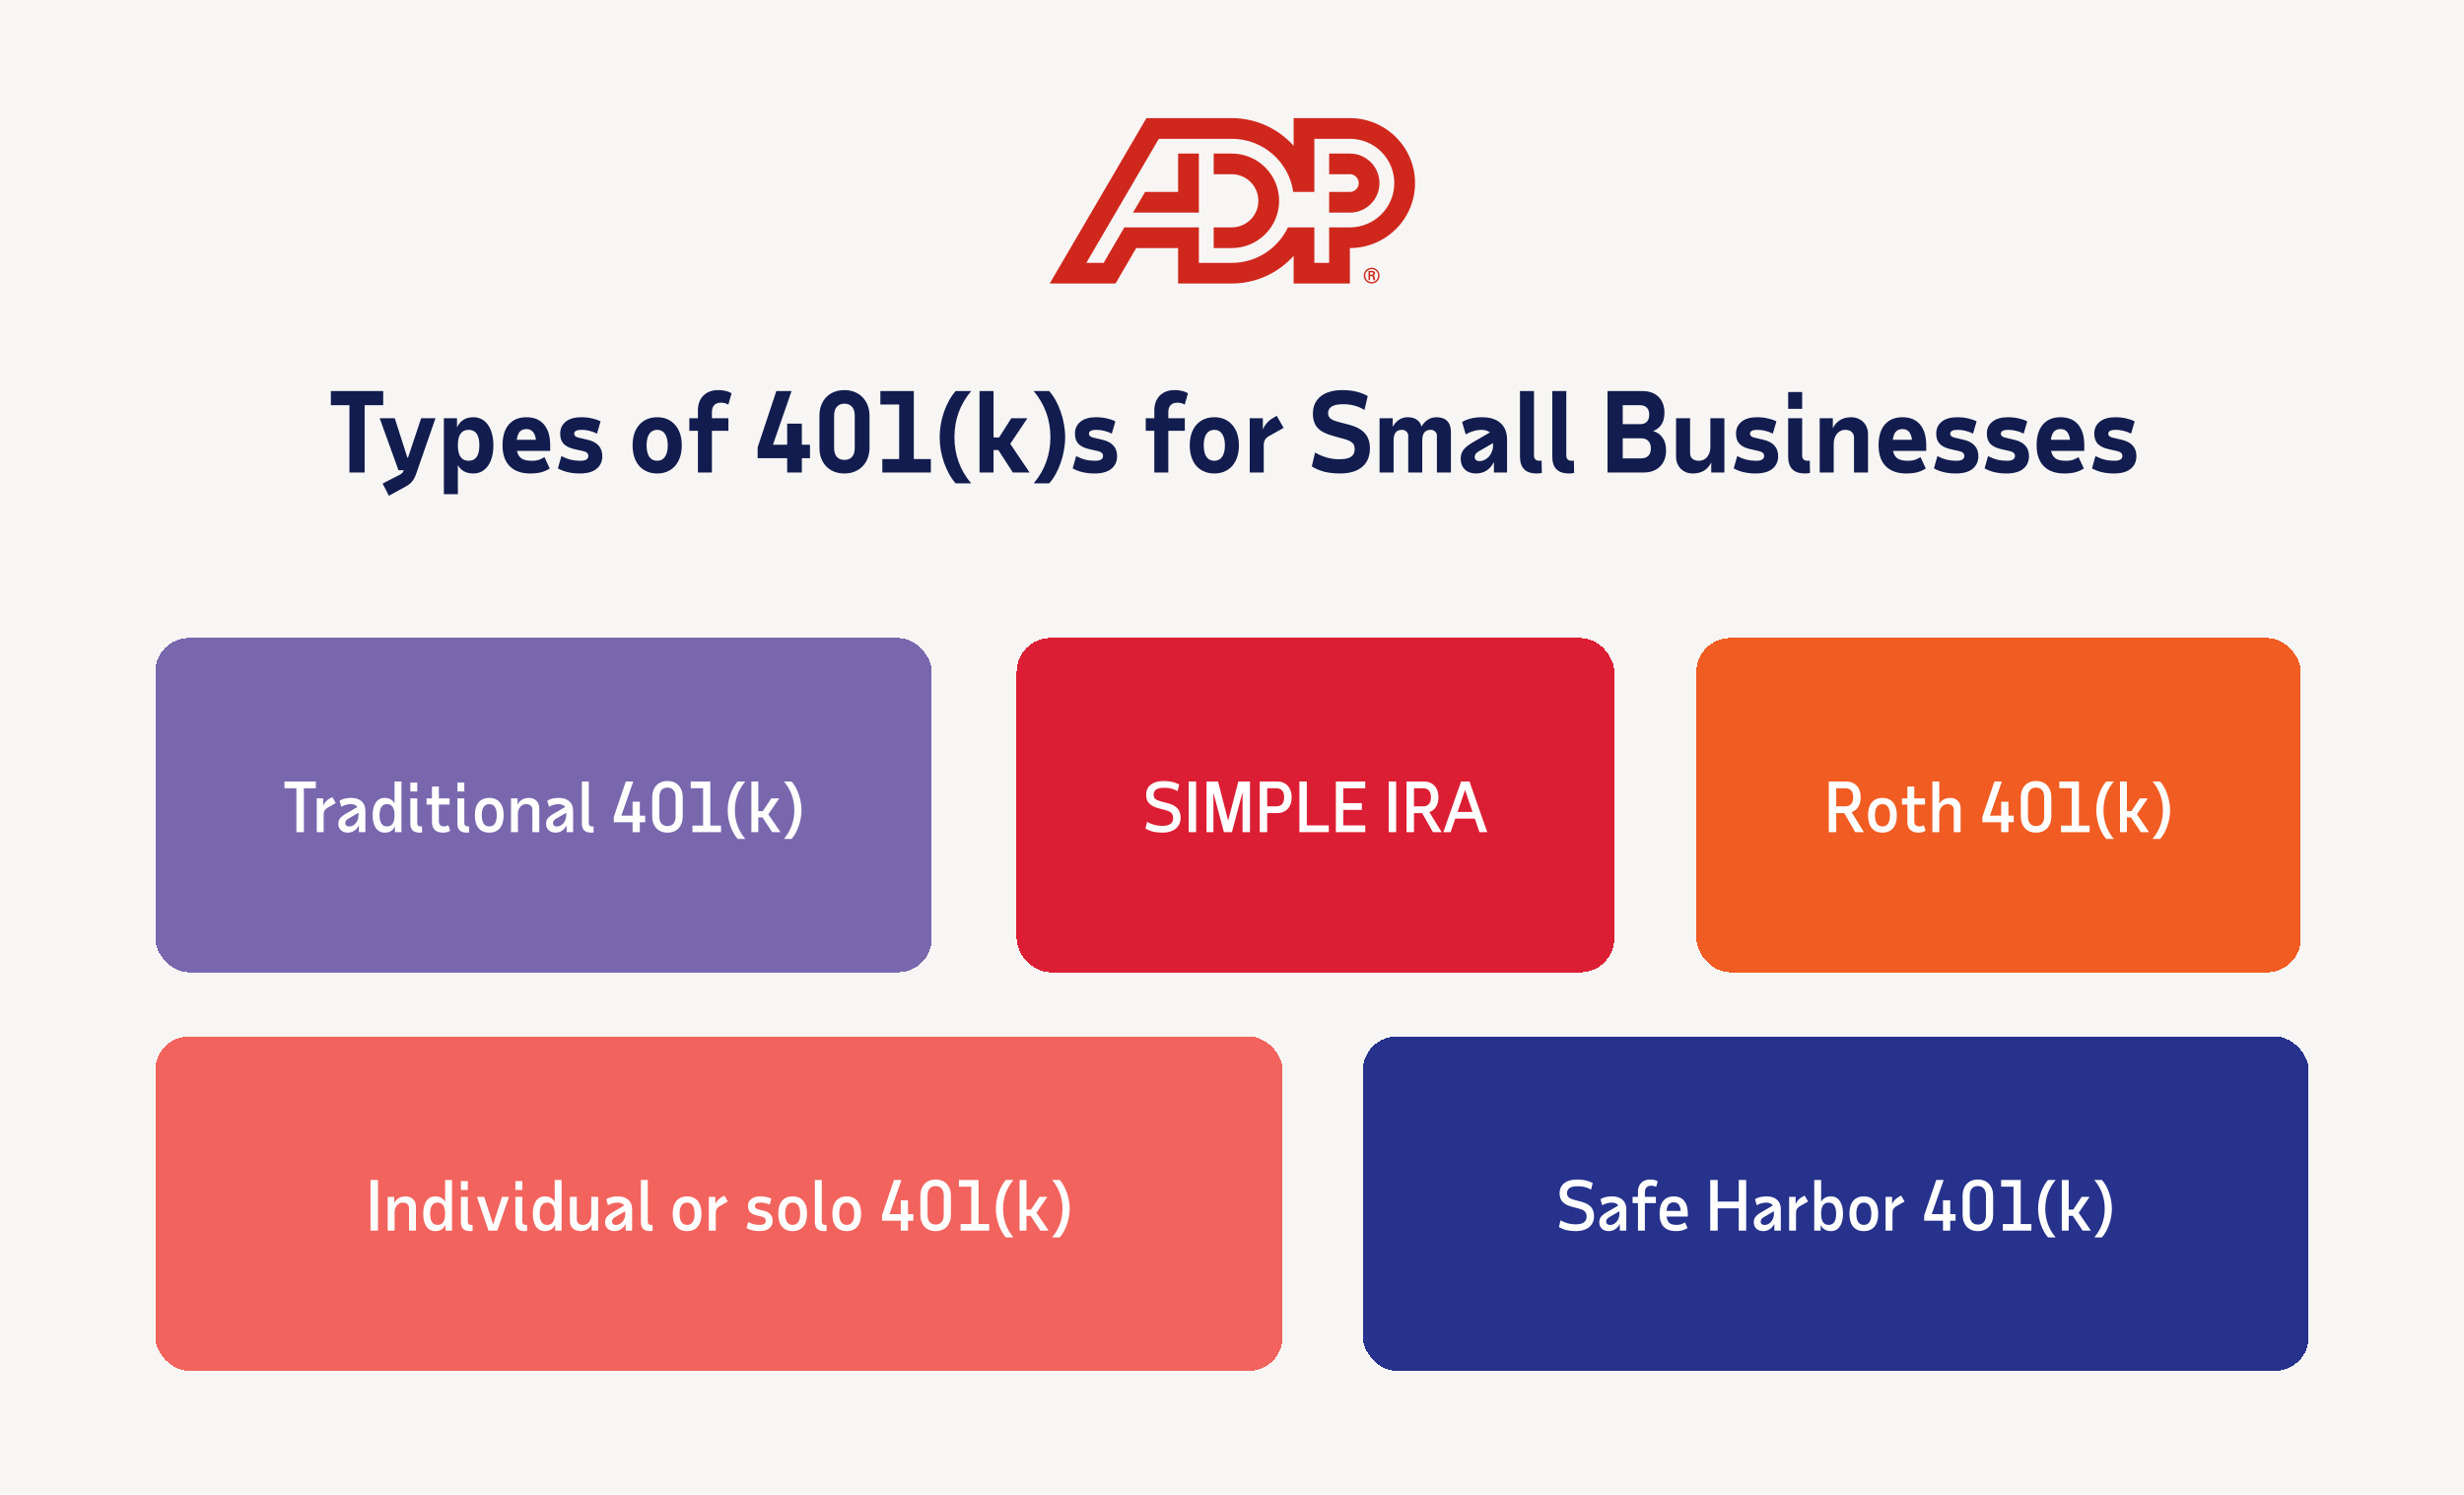
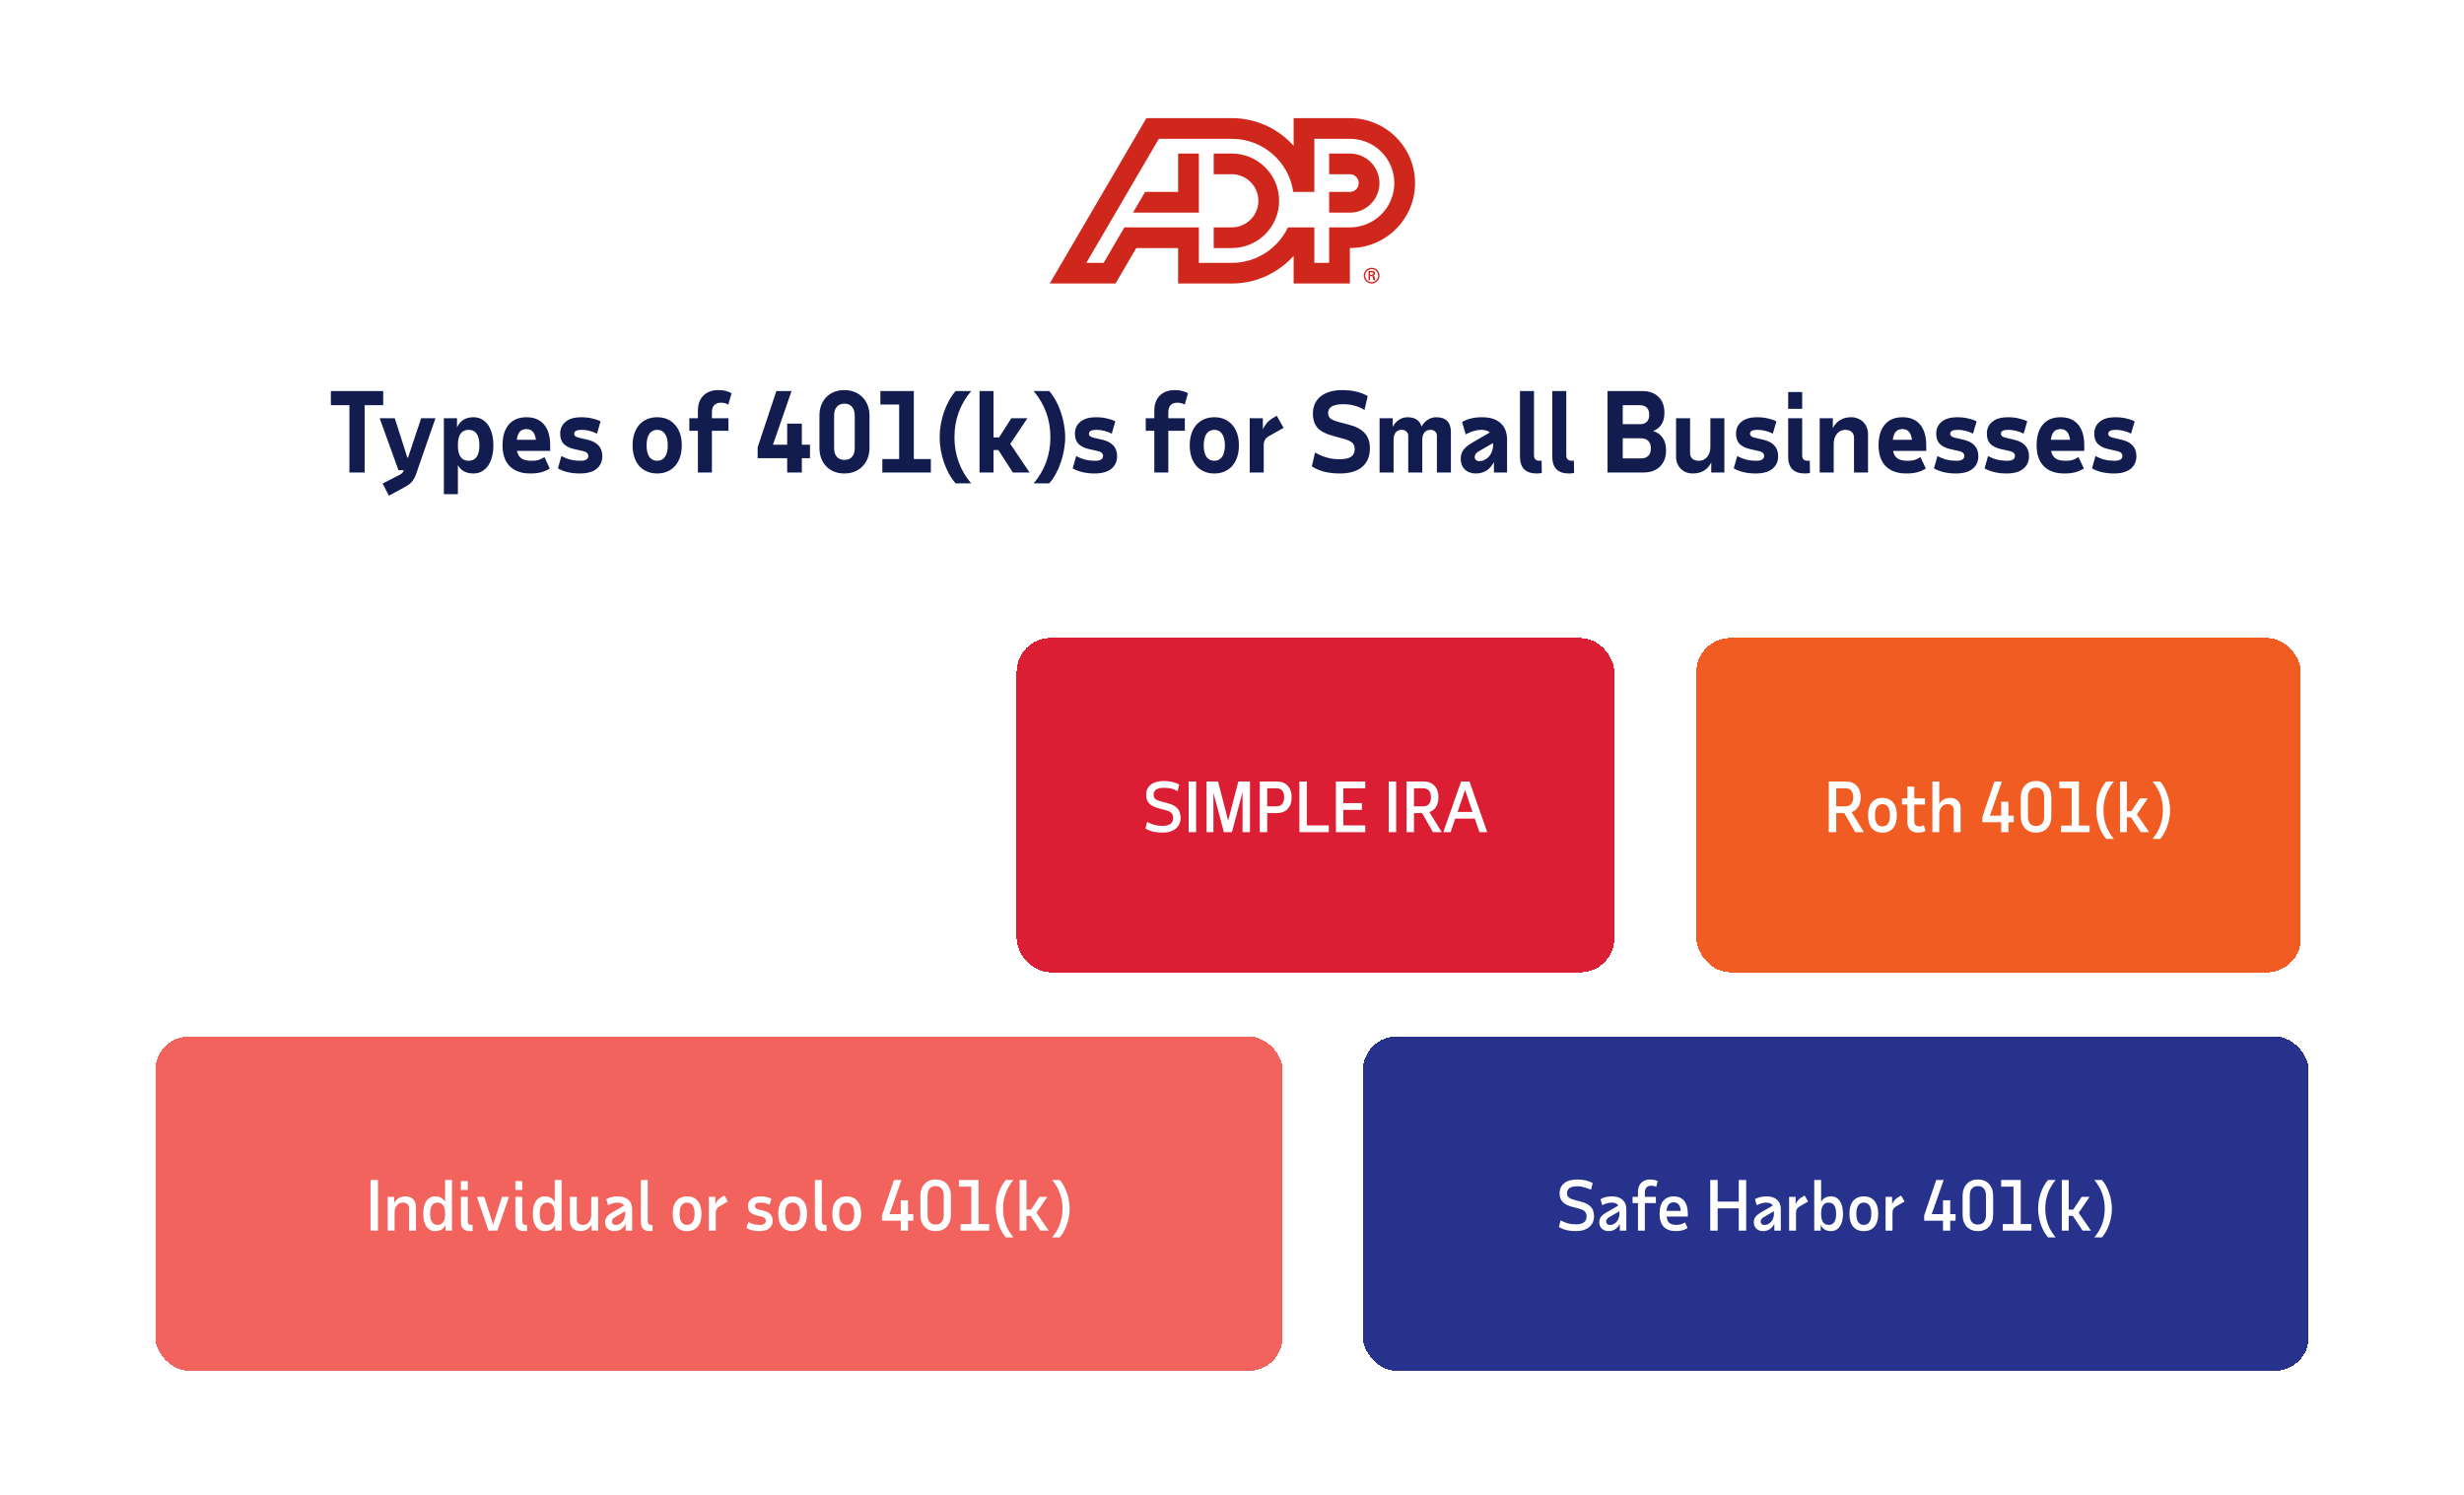
<svg xmlns="http://www.w3.org/2000/svg" width="730" height="443" viewBox="0 0 730 443" fill="none">
-   <rect width="730" height="442.539" fill="#F7F6F4" />
  <path fill-rule="evenodd" clip-rule="evenodd" d="M406.381 83.582C405.313 83.582 404.453 82.729 404.453 81.66C404.453 80.602 405.313 79.74 406.381 79.74C407.441 79.74 408.301 80.602 408.301 81.66C408.301 82.729 407.441 83.582 406.381 83.582ZM406.381 84C407.673 84 408.712 82.952 408.712 81.66C408.712 80.376 407.673 79.332 406.381 79.332C405.081 79.332 404.036 80.376 404.036 81.66C404.036 82.952 405.081 84 406.381 84ZM406.248 81.812C406.393 81.826 406.534 81.812 406.648 81.925C406.768 82.049 406.768 82.272 406.798 82.506C406.815 82.672 406.858 82.84 406.893 82.999H407.436C407.348 82.749 407.318 82.462 407.28 82.207C407.239 81.906 407.19 81.745 406.809 81.666V81.652C407.173 81.574 407.372 81.328 407.372 81.016C407.372 80.397 406.845 80.254 406.35 80.254H405.45V82.999H405.886V81.812H406.248ZM405.886 81.384V80.682H406.398C406.739 80.682 406.834 80.791 406.834 80.993C406.834 81.201 406.739 81.372 406.339 81.384H405.886ZM378.959 59.5C378.959 67.232 372.67 73.498 364.929 73.498H359.573V67.373H364.929C369.28 67.373 372.814 63.853 372.814 59.5C372.814 55.158 369.28 51.618 364.929 51.618H359.573V45.499H364.929C372.67 45.499 378.959 51.768 378.959 59.5ZM349.036 45.499V56.872H339.246L335.667 63.003H355.184V45.499H349.036ZM419.229 54.25C419.229 64.881 410.579 73.498 399.924 73.498V84H383.263V75.811C378.754 80.832 372.213 84 364.929 84H349.036V73.498H336.633L330.491 84H311L339.645 35H364.929C372.213 35 378.754 38.167 383.263 43.2V35H399.924C410.579 35 419.229 43.624 419.229 54.25ZM364.929 77.885C372.266 77.885 378.611 73.592 381.571 67.374H389.397V77.885H393.782V67.374H399.924C407.197 67.374 413.083 61.497 413.083 54.25C413.083 47.01 407.197 41.126 399.924 41.126H389.397V56.872H383.144C381.879 47.974 374.199 41.126 364.929 41.126H343.324L321.841 77.885H326.97L333.105 67.374H355.184V77.885H364.929ZM399.924 45.499H393.782V51.618H399.924C401.377 51.618 402.546 52.805 402.546 54.25C402.546 55.705 401.377 56.872 399.924 56.872H393.782V63.003H399.924C404.772 63.003 408.688 59.081 408.688 54.25C408.688 49.421 404.772 45.499 399.924 45.499Z" fill="#D0271D" />
  <path d="M113.529 120.056H108.028V140H103.524V120.056H98.024V115.874H113.529V120.056ZM123.198 140.676C122.897 141.469 122.533 142.123 122.104 142.638C121.696 143.174 121.085 143.667 120.27 144.118L115.22 146.884L113.354 143.281L118.469 140.643C118.833 140.45 119.091 140.257 119.241 140.064C119.391 139.871 119.52 139.625 119.627 139.324H118.051L112.486 123.916H116.957L120.688 135.593H120.881L124.774 123.916H129.02L123.198 140.676ZM131.504 123.916H135.397V126.618C136.34 124.624 137.959 123.627 140.254 123.627C141.155 123.627 141.97 123.82 142.699 124.206C143.428 124.592 144.05 125.149 144.565 125.878C145.079 126.607 145.476 127.487 145.755 128.516C146.034 129.524 146.173 130.671 146.173 131.958C146.173 133.223 146.034 134.371 145.755 135.4C145.476 136.429 145.079 137.309 144.565 138.038C144.05 138.745 143.428 139.303 142.699 139.71C141.97 140.097 141.155 140.29 140.254 140.29C138.11 140.29 136.576 139.464 135.654 137.813V146.434H131.504V123.916ZM138.839 127.358C136.758 127.358 135.697 128.816 135.654 131.733V131.958C135.654 135.003 136.716 136.526 138.839 136.526C140.962 136.526 142.023 135.003 142.023 131.958C142.023 128.891 140.962 127.358 138.839 127.358ZM157.085 140.29C154.468 140.29 152.442 139.571 151.005 138.134C149.589 136.676 148.882 134.617 148.882 131.958C148.882 129.299 149.493 127.251 150.715 125.814C151.959 124.356 153.707 123.627 155.959 123.627C158.232 123.627 159.969 124.345 161.17 125.782C162.392 127.219 163.004 129.277 163.004 131.958V133.599H153.16C153.375 134.628 153.825 135.379 154.511 135.85C155.197 136.301 156.184 136.526 157.471 136.526C158.436 136.526 159.208 136.419 159.787 136.204C160.366 135.968 160.87 135.711 161.299 135.432L162.875 138.81C162.124 139.303 161.277 139.678 160.334 139.936C159.39 140.172 158.307 140.29 157.085 140.29ZM155.959 127.133C155.122 127.133 154.468 127.39 153.996 127.905C153.546 128.42 153.246 129.224 153.096 130.317H158.79C158.639 129.224 158.328 128.42 157.857 127.905C157.406 127.39 156.774 127.133 155.959 127.133ZM171.753 140.29C170.509 140.29 169.329 140.161 168.214 139.903C167.12 139.646 166.145 139.271 165.287 138.778L166.316 135.143C167.281 135.636 168.203 135.99 169.083 136.204C169.983 136.419 170.948 136.526 171.978 136.526C173.522 136.526 174.294 136.043 174.294 135.078C174.294 134.371 173.79 133.899 172.782 133.663L170.08 133.052C168.772 132.751 167.753 132.248 167.024 131.54C166.316 130.811 165.962 129.792 165.962 128.484C165.962 127.004 166.509 125.825 167.603 124.945C168.697 124.066 170.209 123.627 172.139 123.627C173.34 123.627 174.433 123.744 175.42 123.98C176.406 124.195 177.243 124.484 177.929 124.849L176.867 128.484C176.117 128.098 175.366 127.819 174.616 127.647C173.886 127.454 173.114 127.358 172.299 127.358C170.841 127.358 170.112 127.744 170.112 128.516C170.112 129.095 170.552 129.481 171.431 129.674L174.165 130.317C175.538 130.639 176.589 131.197 177.318 131.99C178.068 132.784 178.444 133.845 178.444 135.175C178.444 136.74 177.875 137.984 176.739 138.906C175.623 139.828 173.961 140.29 171.753 140.29ZM191.564 131.958C191.564 133.438 191.832 134.574 192.368 135.368C192.926 136.14 193.708 136.526 194.716 136.526C195.703 136.526 196.464 136.14 197 135.368C197.558 134.574 197.837 133.438 197.837 131.958C197.837 130.478 197.558 129.342 197 128.548C196.464 127.755 195.703 127.358 194.716 127.358C193.708 127.358 192.926 127.755 192.368 128.548C191.832 129.342 191.564 130.478 191.564 131.958ZM187.414 131.958C187.414 130.671 187.586 129.513 187.929 128.484C188.272 127.454 188.755 126.586 189.376 125.878C190.02 125.149 190.792 124.592 191.693 124.206C192.593 123.82 193.601 123.627 194.716 123.627C195.832 123.627 196.829 123.82 197.708 124.206C198.609 124.592 199.37 125.149 199.992 125.878C200.635 126.586 201.128 127.454 201.472 128.484C201.815 129.513 201.986 130.671 201.986 131.958C201.986 133.245 201.815 134.403 201.472 135.432C201.128 136.462 200.635 137.341 199.992 138.07C199.37 138.778 198.609 139.324 197.708 139.71C196.829 140.097 195.832 140.29 194.716 140.29C193.601 140.29 192.593 140.097 191.693 139.71C190.792 139.324 190.02 138.778 189.376 138.07C188.755 137.341 188.272 136.462 187.929 135.432C187.586 134.403 187.414 133.245 187.414 131.958ZM210.917 127.647V140H206.767V127.647H204.226V123.916H206.767V121.664C206.767 119.799 207.304 118.319 208.376 117.225C209.47 116.131 210.949 115.585 212.815 115.585C213.673 115.585 214.413 115.67 215.035 115.842C215.678 115.992 216.246 116.217 216.74 116.517L215.774 119.895C215.195 119.509 214.456 119.316 213.555 119.316C212.697 119.316 212.043 119.563 211.593 120.056C211.142 120.528 210.917 121.214 210.917 122.115V123.916H215.807V127.647H210.917ZM239.972 135.754H237.56V140H233.217V135.754H224.467V132.537L230 115.874H234.504L229.003 131.765H233.217V125.524H237.56V131.765H239.972V135.754ZM242.775 123.176C242.775 122.04 242.947 121.01 243.29 120.088C243.654 119.144 244.158 118.34 244.802 117.675C245.445 117.011 246.217 116.496 247.118 116.131C248.04 115.767 249.059 115.585 250.174 115.585C251.268 115.585 252.265 115.767 253.165 116.131C254.088 116.496 254.87 117.011 255.514 117.675C256.179 118.34 256.693 119.144 257.058 120.088C257.422 121.01 257.605 122.04 257.605 123.176V132.666C257.605 133.802 257.422 134.842 257.058 135.786C256.693 136.73 256.179 137.534 255.514 138.199C254.87 138.863 254.088 139.378 253.165 139.743C252.265 140.107 251.268 140.29 250.174 140.29C249.059 140.29 248.04 140.107 247.118 139.743C246.217 139.378 245.445 138.863 244.802 138.199C244.158 137.534 243.654 136.73 243.29 135.786C242.947 134.842 242.775 133.802 242.775 132.666V123.176ZM247.118 132.762C247.118 133.877 247.386 134.746 247.922 135.368C248.458 135.968 249.209 136.269 250.174 136.269C251.139 136.269 251.889 135.968 252.426 135.368C252.962 134.746 253.23 133.877 253.23 132.762V123.112C253.23 121.997 252.962 121.139 252.426 120.538C251.889 119.916 251.139 119.606 250.174 119.606C249.209 119.606 248.458 119.916 247.922 120.538C247.386 121.139 247.118 121.997 247.118 123.112V132.762ZM275.784 140H261.405V136.011H266.391V119.863H260.826V115.874H270.734V136.011H275.784V140ZM282.769 129.545C282.769 134.735 284.42 139.292 287.723 143.217H283.123C282.415 142.423 281.772 141.501 281.193 140.45C280.614 139.4 280.11 138.274 279.681 137.073C279.273 135.872 278.952 134.628 278.716 133.341C278.501 132.055 278.394 130.789 278.394 129.545C278.394 128.302 278.501 127.036 278.716 125.75C278.952 124.463 279.273 123.219 279.681 122.018C280.11 120.817 280.614 119.691 281.193 118.64C281.772 117.59 282.415 116.667 283.123 115.874H287.723C284.42 119.799 282.769 124.356 282.769 129.545ZM290.204 115.874H294.354V129.61H295.994L299.629 123.916H304.39L299.307 131.508L305.033 140H300.079L295.769 133.341H294.354V140H290.204V115.874ZM311.199 129.545C311.199 124.356 309.548 119.799 306.245 115.874H310.845C311.553 116.667 312.196 117.59 312.775 118.64C313.354 119.691 313.848 120.817 314.255 122.018C314.684 123.219 315.006 124.463 315.22 125.75C315.456 127.036 315.574 128.302 315.574 129.545C315.574 130.789 315.456 132.055 315.22 133.341C315.006 134.628 314.684 135.872 314.255 137.073C313.848 138.274 313.354 139.4 312.775 140.45C312.196 141.501 311.553 142.423 310.845 143.217H306.245C309.548 139.292 311.199 134.735 311.199 129.545ZM324.264 140.29C323.02 140.29 321.84 140.161 320.725 139.903C319.631 139.646 318.656 139.271 317.798 138.778L318.827 135.143C319.792 135.636 320.714 135.99 321.594 136.204C322.494 136.419 323.459 136.526 324.489 136.526C326.033 136.526 326.805 136.043 326.805 135.078C326.805 134.371 326.301 133.899 325.293 133.663L322.591 133.052C321.283 132.751 320.264 132.248 319.535 131.54C318.827 130.811 318.473 129.792 318.473 128.484C318.473 127.004 319.02 125.825 320.114 124.945C321.208 124.066 322.719 123.627 324.65 123.627C325.851 123.627 326.944 123.744 327.931 123.98C328.917 124.195 329.754 124.484 330.44 124.849L329.378 128.484C328.628 128.098 327.877 127.819 327.127 127.647C326.397 127.454 325.625 127.358 324.81 127.358C323.352 127.358 322.623 127.744 322.623 128.516C322.623 129.095 323.063 129.481 323.942 129.674L326.676 130.317C328.049 130.639 329.099 131.197 329.829 131.99C330.579 132.784 330.954 133.845 330.954 135.175C330.954 136.74 330.386 137.984 329.25 138.906C328.134 139.828 326.472 140.29 324.264 140.29ZM346.134 127.647V140H341.984V127.647H339.443V123.916H341.984V121.664C341.984 119.799 342.52 118.319 343.592 117.225C344.686 116.131 346.166 115.585 348.031 115.585C348.889 115.585 349.629 115.67 350.251 115.842C350.894 115.992 351.463 116.217 351.956 116.517L350.991 119.895C350.412 119.509 349.672 119.316 348.771 119.316C347.914 119.316 347.259 119.563 346.809 120.056C346.359 120.528 346.134 121.214 346.134 122.115V123.916H351.023V127.647H346.134ZM356.626 131.958C356.626 133.438 356.894 134.574 357.43 135.368C357.988 136.14 358.77 136.526 359.778 136.526C360.765 136.526 361.526 136.14 362.062 135.368C362.62 134.574 362.899 133.438 362.899 131.958C362.899 130.478 362.62 129.342 362.062 128.548C361.526 127.755 360.765 127.358 359.778 127.358C358.77 127.358 357.988 127.755 357.43 128.548C356.894 129.342 356.626 130.478 356.626 131.958ZM352.476 131.958C352.476 130.671 352.648 129.513 352.991 128.484C353.334 127.454 353.816 126.586 354.438 125.878C355.082 125.149 355.854 124.592 356.754 124.206C357.655 123.82 358.663 123.627 359.778 123.627C360.893 123.627 361.891 123.82 362.77 124.206C363.671 124.592 364.432 125.149 365.054 125.878C365.697 126.586 366.19 127.454 366.534 128.484C366.877 129.513 367.048 130.671 367.048 131.958C367.048 133.245 366.877 134.403 366.534 135.432C366.19 136.462 365.697 137.341 365.054 138.07C364.432 138.778 363.671 139.324 362.77 139.71C361.891 140.097 360.893 140.29 359.778 140.29C358.663 140.29 357.655 140.097 356.754 139.71C355.854 139.324 355.082 138.778 354.438 138.07C353.816 137.341 353.334 136.462 352.991 135.432C352.648 134.403 352.476 133.245 352.476 131.958ZM380.289 126.779L375.882 129.256C374.896 129.813 374.403 130.682 374.403 131.862V140H370.253V123.916H374.145V127.229C374.789 125.75 375.807 124.613 377.201 123.82L378.263 123.208L380.289 126.779ZM396.976 140.29C395.282 140.29 393.738 140.118 392.344 139.775C390.972 139.41 389.739 138.885 388.645 138.199L389.61 134.081C391.905 135.411 394.296 136.076 396.783 136.076C398.349 136.076 399.496 135.84 400.225 135.368C400.976 134.875 401.351 134.113 401.351 133.084C401.351 132.097 401.03 131.4 400.386 130.993C399.764 130.564 398.96 130.232 397.974 129.996L395.079 129.192C392.913 128.634 391.347 127.841 390.382 126.811C389.438 125.76 388.967 124.334 388.967 122.533C388.967 121.461 389.16 120.495 389.546 119.638C389.953 118.78 390.521 118.051 391.251 117.45C392.001 116.85 392.913 116.389 393.985 116.067C395.057 115.745 396.258 115.585 397.588 115.585C399.175 115.585 400.579 115.735 401.802 116.035C403.045 116.314 404.182 116.753 405.211 117.354L404.246 121.471C403.346 120.914 402.391 120.495 401.383 120.217C400.376 119.916 399.218 119.766 397.909 119.766C394.95 119.766 393.47 120.646 393.47 122.404C393.47 123.09 393.706 123.627 394.178 124.013C394.65 124.399 395.507 124.752 396.751 125.074L399.582 125.814C401.748 126.372 403.335 127.219 404.343 128.355C405.351 129.47 405.855 130.972 405.855 132.859C405.855 135.239 405.083 137.073 403.539 138.359C402.016 139.646 399.829 140.29 396.976 140.29ZM408.723 123.916H412.615V126.489C413.087 125.589 413.698 124.892 414.449 124.399C415.199 123.884 416.057 123.627 417.022 123.627C418.137 123.627 419.038 123.862 419.724 124.334C420.432 124.806 420.904 125.492 421.14 126.393C421.633 125.535 422.255 124.86 423.005 124.366C423.756 123.873 424.603 123.627 425.547 123.627C426.962 123.627 428.034 124.002 428.763 124.752C429.493 125.503 429.857 126.586 429.857 128.001V140H425.707V129.095C425.707 128.602 425.536 128.194 425.193 127.873C424.85 127.53 424.399 127.358 423.842 127.358C422.255 127.358 421.429 128.334 421.365 130.285V140H417.215V129.095C417.215 128.602 417.033 128.194 416.668 127.873C416.325 127.53 415.875 127.358 415.317 127.358C413.752 127.358 412.937 128.334 412.872 130.285V140H408.723V123.916ZM442.598 140V136.88C442.062 137.973 441.333 138.821 440.411 139.421C439.51 140 438.459 140.29 437.258 140.29C435.907 140.29 434.813 139.893 433.977 139.099C433.162 138.284 432.755 137.234 432.755 135.947C432.755 134.917 433.023 134.038 433.559 133.309C434.095 132.58 435.028 131.829 436.357 131.057L441.408 128.13C440.807 127.615 439.939 127.358 438.802 127.358C438.116 127.358 437.365 127.476 436.55 127.712C435.757 127.948 434.985 128.28 434.234 128.709L433.173 125.042C434.76 124.098 436.733 123.627 439.092 123.627C441.472 123.627 443.295 124.206 444.56 125.364C445.847 126.5 446.49 128.141 446.49 130.285V140H442.598ZM438.32 136.622C438.834 136.622 439.328 136.504 439.799 136.269C440.293 136.033 440.722 135.722 441.086 135.336C441.451 134.928 441.74 134.456 441.955 133.92C442.191 133.384 442.319 132.827 442.341 132.248V131.282L437.998 133.792C437.269 134.22 436.904 134.767 436.904 135.432C436.904 135.775 437.033 136.065 437.29 136.301C437.548 136.515 437.891 136.622 438.32 136.622ZM454.472 134.917C454.472 135.99 455.008 136.526 456.08 136.526C456.252 136.526 456.381 136.526 456.466 136.526C456.552 136.504 456.638 136.483 456.724 136.462L456.788 140.129C456.359 140.236 455.855 140.29 455.276 140.29C451.974 140.29 450.322 138.627 450.322 135.303V115.874H454.472V134.917ZM464.039 134.917C464.039 135.99 464.575 136.526 465.647 136.526C465.819 136.526 465.947 136.526 466.033 136.526C466.119 136.504 466.205 136.483 466.29 136.462L466.355 140.129C465.926 140.236 465.422 140.29 464.843 140.29C461.54 140.29 459.889 138.627 459.889 135.303V115.874H464.039V134.917ZM493.116 122.275C493.116 125.042 492.001 126.854 489.77 127.712C491.014 128.098 491.958 128.773 492.601 129.738C493.266 130.703 493.598 131.937 493.598 133.438C493.598 135.454 492.998 137.051 491.797 138.231C490.618 139.41 488.988 140 486.908 140H476.26V115.874H486.586C488.623 115.874 490.221 116.453 491.379 117.611C492.537 118.748 493.116 120.302 493.116 122.275ZM480.763 129.867V135.818H486.168C487.111 135.818 487.83 135.572 488.323 135.078C488.838 134.564 489.095 133.824 489.095 132.859C489.095 131.894 488.838 131.154 488.323 130.639C487.83 130.124 487.111 129.867 486.168 129.867H480.763ZM480.763 120.056V125.685H485.846C486.747 125.685 487.433 125.449 487.905 124.978C488.377 124.484 488.612 123.777 488.612 122.854C488.612 121.954 488.377 121.268 487.905 120.796C487.433 120.302 486.747 120.056 485.846 120.056H480.763ZM500.711 123.916V134.242C500.711 134.971 500.947 135.539 501.418 135.947C501.89 136.333 502.523 136.526 503.316 136.526C504.303 136.526 505.118 136.151 505.761 135.4C506.405 134.628 506.726 133.641 506.726 132.441V123.916H510.876V140H506.984V137.041C506.447 138.113 505.718 138.928 504.796 139.485C503.874 140.021 502.791 140.29 501.547 140.29C500.818 140.29 500.142 140.172 499.521 139.936C498.92 139.678 498.395 139.335 497.944 138.906C497.515 138.456 497.172 137.931 496.915 137.33C496.679 136.708 496.561 136.033 496.561 135.303V123.916H500.711ZM520.113 140.29C518.869 140.29 517.69 140.161 516.575 139.903C515.481 139.646 514.505 139.271 513.648 138.778L514.677 135.143C515.642 135.636 516.564 135.99 517.443 136.204C518.344 136.419 519.309 136.526 520.338 136.526C521.883 136.526 522.655 136.043 522.655 135.078C522.655 134.371 522.151 133.899 521.143 133.663L518.441 133.052C517.132 132.751 516.114 132.248 515.385 131.54C514.677 130.811 514.323 129.792 514.323 128.484C514.323 127.004 514.87 125.825 515.964 124.945C517.057 124.066 518.569 123.627 520.499 123.627C521.7 123.627 522.794 123.744 523.78 123.98C524.767 124.195 525.603 124.484 526.29 124.849L525.228 128.484C524.477 128.098 523.727 127.819 522.976 127.647C522.247 127.454 521.475 127.358 520.66 127.358C519.202 127.358 518.473 127.744 518.473 128.516C518.473 129.095 518.912 129.481 519.792 129.674L522.526 130.317C523.898 130.639 524.949 131.197 525.678 131.99C526.429 132.784 526.804 133.845 526.804 135.175C526.804 136.74 526.236 137.984 525.099 138.906C523.984 139.828 522.322 140.29 520.113 140.29ZM529.775 116.164H533.924V121.15H529.775V116.164ZM533.924 134.917C533.924 135.99 534.46 136.526 535.533 136.526C535.704 136.526 535.833 136.526 535.919 136.526C536.005 136.504 536.09 136.483 536.176 136.462L536.24 140.129C535.812 140.236 535.308 140.29 534.729 140.29C531.426 140.29 529.775 138.627 529.775 135.303V123.916H533.924V134.917ZM549.281 140V129.674C549.281 128.945 549.045 128.377 548.573 127.969C548.102 127.562 547.469 127.358 546.676 127.358C545.711 127.358 544.906 127.733 544.263 128.484C543.641 129.213 543.309 130.157 543.266 131.315V140H539.116V123.916H543.008V126.875C543.523 125.825 544.242 125.02 545.164 124.463C546.086 123.905 547.18 123.627 548.445 123.627C549.174 123.627 549.839 123.755 550.439 124.013C551.061 124.248 551.587 124.592 552.015 125.042C552.466 125.471 552.809 125.996 553.045 126.618C553.302 127.219 553.431 127.883 553.431 128.613V140H549.281ZM564.759 140.29C562.143 140.29 560.116 139.571 558.679 138.134C557.264 136.676 556.556 134.617 556.556 131.958C556.556 129.299 557.168 127.251 558.39 125.814C559.634 124.356 561.382 123.627 563.633 123.627C565.906 123.627 567.644 124.345 568.845 125.782C570.067 127.219 570.678 129.277 570.678 131.958V133.599H560.835C561.049 134.628 561.499 135.379 562.186 135.85C562.872 136.301 563.858 136.526 565.145 136.526C566.11 136.526 566.882 136.419 567.461 136.204C568.04 135.968 568.544 135.711 568.973 135.432L570.549 138.81C569.799 139.303 568.952 139.678 568.008 139.936C567.065 140.172 565.982 140.29 564.759 140.29ZM563.633 127.133C562.797 127.133 562.143 127.39 561.671 127.905C561.221 128.42 560.92 129.224 560.77 130.317H566.464C566.314 129.224 566.003 128.42 565.531 127.905C565.081 127.39 564.448 127.133 563.633 127.133ZM579.427 140.29C578.183 140.29 577.004 140.161 575.889 139.903C574.795 139.646 573.819 139.271 572.961 138.778L573.991 135.143C574.956 135.636 575.878 135.99 576.757 136.204C577.658 136.419 578.623 136.526 579.652 136.526C581.196 136.526 581.968 136.043 581.968 135.078C581.968 134.371 581.464 133.899 580.457 133.663L577.754 133.052C576.446 132.751 575.428 132.248 574.698 131.54C573.991 130.811 573.637 129.792 573.637 128.484C573.637 127.004 574.184 125.825 575.277 124.945C576.371 124.066 577.883 123.627 579.813 123.627C581.014 123.627 582.108 123.744 583.094 123.98C584.081 124.195 584.917 124.484 585.603 124.849L584.542 128.484C583.791 128.098 583.041 127.819 582.29 127.647C581.561 127.454 580.789 127.358 579.974 127.358C578.516 127.358 577.787 127.744 577.787 128.516C577.787 129.095 578.226 129.481 579.105 129.674L581.84 130.317C583.212 130.639 584.263 131.197 584.992 131.99C585.743 132.784 586.118 133.845 586.118 135.175C586.118 136.74 585.55 137.984 584.413 138.906C583.298 139.828 581.636 140.29 579.427 140.29ZM594.428 140.29C593.185 140.29 592.005 140.161 590.89 139.903C589.796 139.646 588.82 139.271 587.963 138.778L588.992 135.143C589.957 135.636 590.879 135.99 591.758 136.204C592.659 136.419 593.624 136.526 594.654 136.526C596.198 136.526 596.97 136.043 596.97 135.078C596.97 134.371 596.466 133.899 595.458 133.663L592.756 133.052C591.448 132.751 590.429 132.248 589.7 131.54C588.992 130.811 588.638 129.792 588.638 128.484C588.638 127.004 589.185 125.825 590.279 124.945C591.372 124.066 592.884 123.627 594.814 123.627C596.015 123.627 597.109 123.744 598.096 123.98C599.082 124.195 599.918 124.484 600.605 124.849L599.543 128.484C598.793 128.098 598.042 127.819 597.291 127.647C596.562 127.454 595.79 127.358 594.975 127.358C593.517 127.358 592.788 127.744 592.788 128.516C592.788 129.095 593.227 129.481 594.107 129.674L596.841 130.317C598.214 130.639 599.264 131.197 599.993 131.99C600.744 132.784 601.119 133.845 601.119 135.175C601.119 136.74 600.551 137.984 599.414 138.906C598.299 139.828 596.637 140.29 594.428 140.29ZM611.585 140.29C608.969 140.29 606.942 139.571 605.505 138.134C604.09 136.676 603.382 134.617 603.382 131.958C603.382 129.299 603.993 127.251 605.216 125.814C606.459 124.356 608.207 123.627 610.459 123.627C612.732 123.627 614.469 124.345 615.67 125.782C616.893 127.219 617.504 129.277 617.504 131.958V133.599H607.66C607.875 134.628 608.325 135.379 609.011 135.85C609.698 136.301 610.684 136.526 611.971 136.526C612.936 136.526 613.708 136.419 614.287 136.204C614.866 135.968 615.37 135.711 615.799 135.432L617.375 138.81C616.625 139.303 615.777 139.678 614.834 139.936C613.89 140.172 612.807 140.29 611.585 140.29ZM610.459 127.133C609.623 127.133 608.969 127.39 608.497 127.905C608.046 128.42 607.746 129.224 607.596 130.317H613.29C613.14 129.224 612.829 128.42 612.357 127.905C611.907 127.39 611.274 127.133 610.459 127.133ZM626.253 140.29C625.009 140.29 623.83 140.161 622.714 139.903C621.621 139.646 620.645 139.271 619.787 138.778L620.816 135.143C621.782 135.636 622.704 135.99 623.583 136.204C624.484 136.419 625.449 136.526 626.478 136.526C628.022 136.526 628.794 136.043 628.794 135.078C628.794 134.371 628.29 133.899 627.282 133.663L624.58 133.052C623.272 132.751 622.253 132.248 621.524 131.54C620.816 130.811 620.463 129.792 620.463 128.484C620.463 127.004 621.009 125.825 622.103 124.945C623.197 124.066 624.709 123.627 626.639 123.627C627.84 123.627 628.934 123.744 629.92 123.98C630.907 124.195 631.743 124.484 632.429 124.849L631.368 128.484C630.617 128.098 629.866 127.819 629.116 127.647C628.387 127.454 627.615 127.358 626.8 127.358C625.341 127.358 624.612 127.744 624.612 128.516C624.612 129.095 625.052 129.481 625.931 129.674L628.665 130.317C630.038 130.639 631.089 131.197 631.818 131.99C632.569 132.784 632.944 133.845 632.944 135.175C632.944 136.74 632.376 137.984 631.239 138.906C630.124 139.828 628.462 140.29 626.253 140.29Z" fill="#121C4E" />
  <g filter="url(#filter0_d_8200_44)">
-     <rect x="46" y="188" width="230.057" height="99.057" rx="10.008" fill="#7967AE" shape-rendering="crispEdges" />
    <path d="M93.564 232.519H90.022V245.529H87.82V232.519H84.277V230.517H93.564V232.519ZM99.47 236.902L97.028 238.303C96.641 238.517 96.354 238.784 96.167 239.104C95.98 239.411 95.887 239.798 95.887 240.265V245.529H93.845V235.521H95.767V237.663C96.154 236.782 96.761 236.101 97.588 235.621L98.449 235.141L99.47 236.902ZM106.327 245.529V243.527C105.98 244.208 105.52 244.735 104.946 245.108C104.385 245.482 103.738 245.669 103.004 245.669C102.19 245.669 101.523 245.429 101.003 244.948C100.496 244.455 100.242 243.827 100.242 243.067C100.242 242.44 100.402 241.906 100.723 241.466C101.056 241.025 101.623 240.572 102.424 240.105L105.887 238.083C105.526 237.509 104.852 237.222 103.865 237.222C103.438 237.222 102.991 237.289 102.524 237.422C102.057 237.543 101.583 237.736 101.103 238.003L100.603 236.202C101.07 235.921 101.59 235.715 102.164 235.581C102.738 235.448 103.358 235.381 104.025 235.381C105.36 235.381 106.394 235.715 107.128 236.382C107.875 237.049 108.248 237.976 108.248 239.164V245.529H106.327ZM103.425 243.847C103.812 243.847 104.172 243.761 104.506 243.587C104.839 243.414 105.133 243.18 105.386 242.887C105.64 242.593 105.84 242.246 105.987 241.846C106.133 241.446 106.207 241.019 106.207 240.565V239.784L103.245 241.506C102.898 241.706 102.651 241.913 102.504 242.126C102.357 242.326 102.284 242.586 102.284 242.907C102.284 243.174 102.384 243.4 102.584 243.587C102.798 243.761 103.078 243.847 103.425 243.847ZM118.932 245.529H117.011V243.807C116.437 245.048 115.423 245.669 113.968 245.669C112.861 245.669 111.987 245.215 111.346 244.308C110.719 243.4 110.406 242.139 110.406 240.525C110.406 238.91 110.719 237.649 111.346 236.742C111.987 235.835 112.861 235.381 113.968 235.381C115.316 235.381 116.29 235.921 116.891 237.002V230.517H118.932V245.529ZM114.669 243.827C116.15 243.827 116.891 242.727 116.891 240.525V240.365C116.851 238.27 116.11 237.222 114.669 237.222C113.188 237.222 112.447 238.323 112.447 240.525C112.447 242.727 113.188 243.827 114.669 243.827ZM121.573 230.837H123.615V233.479H121.573V230.837ZM123.615 242.827C123.615 243.494 123.948 243.827 124.615 243.827C124.722 243.827 124.802 243.827 124.855 243.827C124.909 243.814 124.962 243.801 125.016 243.787L125.056 245.589C124.949 245.615 124.822 245.635 124.675 245.649C124.542 245.662 124.402 245.669 124.255 245.669C122.467 245.669 121.573 244.775 121.573 242.987V235.521H123.615V242.827ZM127.979 237.362H126.378V235.521H127.979V232.018H130.021V235.521H133.203V237.362H130.021V242.266C130.021 243.307 130.535 243.827 131.562 243.827C131.789 243.827 132.009 243.794 132.223 243.727C132.436 243.661 132.643 243.574 132.843 243.467L133.364 245.108C132.803 245.482 132.103 245.669 131.262 245.669C130.208 245.669 129.394 245.402 128.82 244.868C128.26 244.321 127.979 243.554 127.979 242.566V237.362ZM135.521 230.837H137.563V233.479H135.521V230.837ZM137.563 242.827C137.563 243.494 137.896 243.827 138.563 243.827C138.67 243.827 138.75 243.827 138.804 243.827C138.857 243.814 138.91 243.801 138.964 243.787L139.004 245.589C138.897 245.615 138.77 245.635 138.623 245.649C138.49 245.662 138.35 245.669 138.203 245.669C136.415 245.669 135.521 244.775 135.521 242.987V235.521H137.563V242.827ZM142.728 240.525C142.728 241.606 142.915 242.426 143.289 242.987C143.662 243.547 144.216 243.827 144.95 243.827C145.684 243.827 146.238 243.547 146.611 242.987C146.985 242.426 147.172 241.606 147.172 240.525C147.172 239.444 146.985 238.623 146.611 238.063C146.238 237.503 145.684 237.222 144.95 237.222C144.216 237.222 143.662 237.503 143.289 238.063C142.915 238.623 142.728 239.444 142.728 240.525ZM140.687 240.525C140.687 238.87 141.054 237.603 141.787 236.722C142.535 235.828 143.589 235.381 144.95 235.381C146.311 235.381 147.358 235.828 148.092 236.722C148.84 237.603 149.213 238.87 149.213 240.525C149.213 242.179 148.84 243.454 148.092 244.348C147.358 245.228 146.311 245.669 144.95 245.669C143.589 245.669 142.535 245.228 141.787 244.348C141.054 243.454 140.687 242.179 140.687 240.525ZM157.726 245.529V238.844C157.726 238.337 157.559 237.943 157.226 237.663C156.892 237.369 156.445 237.222 155.885 237.222C155.204 237.222 154.63 237.483 154.163 238.003C153.71 238.51 153.469 239.184 153.443 240.024V245.529H151.401V235.521H153.323V237.402C153.643 236.735 154.09 236.235 154.664 235.901C155.237 235.554 155.911 235.381 156.685 235.381C157.606 235.381 158.346 235.654 158.907 236.202C159.481 236.749 159.767 237.496 159.767 238.443V245.529H157.726ZM167.87 245.529V243.527C167.523 244.208 167.063 244.735 166.489 245.108C165.929 245.482 165.281 245.669 164.548 245.669C163.734 245.669 163.066 245.429 162.546 244.948C162.039 244.455 161.785 243.827 161.785 243.067C161.785 242.44 161.946 241.906 162.266 241.466C162.599 241.025 163.166 240.572 163.967 240.105L167.43 238.083C167.069 237.509 166.396 237.222 165.408 237.222C164.981 237.222 164.534 237.289 164.067 237.422C163.6 237.543 163.126 237.736 162.646 238.003L162.146 236.202C162.613 235.921 163.133 235.715 163.707 235.581C164.281 235.448 164.901 235.381 165.568 235.381C166.903 235.381 167.937 235.715 168.671 236.382C169.418 237.049 169.792 237.976 169.792 239.164V245.529H167.87ZM164.968 243.847C165.355 243.847 165.715 243.761 166.049 243.587C166.382 243.414 166.676 243.18 166.929 242.887C167.183 242.593 167.383 242.246 167.53 241.846C167.677 241.446 167.75 241.019 167.75 240.565V239.784L164.788 241.506C164.441 241.706 164.194 241.913 164.047 242.126C163.9 242.326 163.827 242.586 163.827 242.907C163.827 243.174 163.927 243.4 164.127 243.587C164.341 243.761 164.621 243.847 164.968 243.847ZM174.431 242.827C174.431 243.494 174.764 243.827 175.432 243.827C175.538 243.827 175.618 243.827 175.672 243.827C175.725 243.814 175.778 243.801 175.832 243.787L175.872 245.589C175.765 245.615 175.638 245.635 175.492 245.649C175.358 245.662 175.218 245.669 175.071 245.669C173.283 245.669 172.389 244.775 172.389 242.987V230.517H174.431V242.827ZM191.139 242.586H189.558V245.529H187.416V242.586H181.852V241.005L185.415 230.517H187.616L184.074 240.645H187.416V236.522H189.558V240.645H191.139V242.586ZM193.227 235.221C193.227 234.474 193.333 233.806 193.547 233.219C193.76 232.619 194.061 232.112 194.448 231.698C194.848 231.271 195.322 230.944 195.869 230.717C196.429 230.491 197.056 230.377 197.75 230.377C198.444 230.377 199.071 230.491 199.632 230.717C200.192 230.944 200.666 231.271 201.053 231.698C201.44 232.112 201.74 232.619 201.953 233.219C202.167 233.806 202.274 234.474 202.274 235.221V240.825C202.274 241.572 202.167 242.246 201.953 242.847C201.74 243.434 201.44 243.941 201.053 244.368C200.666 244.781 200.192 245.102 199.632 245.329C199.071 245.555 198.444 245.669 197.75 245.669C197.056 245.669 196.429 245.555 195.869 245.329C195.322 245.102 194.848 244.781 194.448 244.368C194.061 243.941 193.76 243.434 193.547 242.847C193.333 242.246 193.227 241.572 193.227 240.825V235.221ZM195.348 240.885C195.348 241.792 195.555 242.493 195.969 242.987C196.396 243.48 196.99 243.727 197.75 243.727C198.511 243.727 199.098 243.48 199.511 242.987C199.938 242.493 200.152 241.792 200.152 240.885V235.161C200.152 234.24 199.938 233.54 199.511 233.059C199.098 232.565 198.511 232.319 197.75 232.319C196.99 232.319 196.396 232.565 195.969 233.059C195.555 233.54 195.348 234.24 195.348 235.161V240.885ZM213.608 245.529H205.142V243.587H208.304V232.499H204.642V230.517H210.446V243.587H213.608V245.529ZM217.718 239.024C217.718 242.253 218.745 245.088 220.8 247.53H218.538C218.098 247.037 217.698 246.463 217.337 245.809C216.977 245.155 216.663 244.455 216.397 243.707C216.143 242.96 215.943 242.186 215.796 241.386C215.663 240.585 215.596 239.798 215.596 239.024C215.596 238.25 215.663 237.463 215.796 236.662C215.943 235.861 216.143 235.087 216.397 234.34C216.663 233.593 216.977 232.892 217.337 232.239C217.698 231.585 218.098 231.011 218.538 230.517H220.8C218.745 232.959 217.718 235.795 217.718 239.024ZM222.616 230.517H224.657V239.304H225.998L228.5 235.521H230.842L227.62 240.245L231.242 245.529H228.78L225.878 241.145H224.657V245.529H222.616V230.517ZM235.334 239.024C235.334 235.795 234.307 232.959 232.252 230.517H234.513C234.954 231.011 235.354 231.585 235.714 232.239C236.075 232.892 236.382 233.593 236.635 234.34C236.902 235.087 237.102 235.861 237.236 236.662C237.382 237.463 237.456 238.25 237.456 239.024C237.456 239.798 237.382 240.585 237.236 241.386C237.102 242.186 236.902 242.96 236.635 243.707C236.382 244.455 236.075 245.155 235.714 245.809C235.354 246.463 234.954 247.037 234.513 247.53H232.252C234.307 245.088 235.334 242.253 235.334 239.024Z" fill="white" />
  </g>
  <g filter="url(#filter1_d_8200_44)">
    <rect x="502.599" y="188" width="179.057" height="99.057" rx="10.008" fill="#F15C22" shape-rendering="crispEdges" />
    <path d="M551.255 235.201C551.255 236.322 551.015 237.262 550.535 238.023C550.068 238.77 549.414 239.297 548.573 239.604L552.216 245.529H549.634L546.412 239.884H544.01V245.529H541.808V230.517H546.852C548.226 230.517 549.301 230.938 550.074 231.778C550.862 232.605 551.255 233.746 551.255 235.201ZM544.01 232.519V237.883H546.692C547.452 237.883 548.033 237.656 548.433 237.202C548.833 236.749 549.034 236.081 549.034 235.201C549.034 234.32 548.833 233.653 548.433 233.199C548.033 232.746 547.452 232.519 546.692 232.519H544.01ZM555.484 240.525C555.484 241.606 555.67 242.426 556.044 242.987C556.418 243.547 556.971 243.827 557.705 243.827C558.439 243.827 558.993 243.547 559.367 242.987C559.74 242.426 559.927 241.606 559.927 240.525C559.927 239.444 559.74 238.623 559.367 238.063C558.993 237.503 558.439 237.222 557.705 237.222C556.971 237.222 556.418 237.503 556.044 238.063C555.67 238.623 555.484 239.444 555.484 240.525ZM553.442 240.525C553.442 238.87 553.809 237.603 554.543 236.722C555.29 235.828 556.344 235.381 557.705 235.381C559.066 235.381 560.114 235.828 560.848 236.722C561.595 237.603 561.969 238.87 561.969 240.525C561.969 242.179 561.595 243.454 560.848 244.348C560.114 245.228 559.066 245.669 557.705 245.669C556.344 245.669 555.29 245.228 554.543 244.348C553.809 243.454 553.442 242.179 553.442 240.525ZM565.097 237.362H563.496V235.521H565.097V232.018H567.139V235.521H570.321V237.362H567.139V242.266C567.139 243.307 567.652 243.827 568.68 243.827C568.907 243.827 569.127 243.794 569.34 243.727C569.554 243.661 569.761 243.574 569.961 243.467L570.481 245.108C569.921 245.482 569.22 245.669 568.38 245.669C567.326 245.669 566.512 245.402 565.938 244.868C565.377 244.321 565.097 243.554 565.097 242.566V237.362ZM578.824 245.529V238.844C578.824 238.337 578.657 237.943 578.323 237.663C577.99 237.369 577.543 237.222 576.982 237.222C576.635 237.222 576.315 237.296 576.021 237.442C575.728 237.576 575.468 237.776 575.241 238.043C575.027 238.296 574.854 238.603 574.72 238.964C574.6 239.324 574.54 239.718 574.54 240.145V245.529H572.499V230.517H574.54V237.162C574.874 236.575 575.314 236.135 575.861 235.841C576.422 235.534 577.062 235.381 577.783 235.381C578.704 235.381 579.444 235.654 580.005 236.202C580.578 236.749 580.865 237.496 580.865 238.443V245.529H578.824ZM596.608 242.586H595.026V245.529H592.885V242.586H587.32V241.005L590.883 230.517H593.085L589.542 240.645H592.885V236.522H595.026V240.645H596.608V242.586ZM598.695 235.221C598.695 234.474 598.802 233.806 599.015 233.219C599.229 232.619 599.529 232.112 599.916 231.698C600.316 231.271 600.79 230.944 601.337 230.717C601.898 230.491 602.525 230.377 603.219 230.377C603.913 230.377 604.54 230.491 605.1 230.717C605.661 230.944 606.134 231.271 606.521 231.698C606.908 232.112 607.208 232.619 607.422 233.219C607.635 233.806 607.742 234.474 607.742 235.221V240.825C607.742 241.572 607.635 242.246 607.422 242.847C607.208 243.434 606.908 243.941 606.521 244.368C606.134 244.781 605.661 245.102 605.1 245.329C604.54 245.555 603.913 245.669 603.219 245.669C602.525 245.669 601.898 245.555 601.337 245.329C600.79 245.102 600.316 244.781 599.916 244.368C599.529 243.941 599.229 243.434 599.015 242.847C598.802 242.246 598.695 241.572 598.695 240.825V235.221ZM600.817 240.885C600.817 241.792 601.024 242.493 601.437 242.987C601.864 243.48 602.458 243.727 603.219 243.727C603.979 243.727 604.566 243.48 604.98 242.987C605.407 242.493 605.621 241.792 605.621 240.885V235.161C605.621 234.24 605.407 233.54 604.98 233.059C604.566 232.565 603.979 232.319 603.219 232.319C602.458 232.319 601.864 232.565 601.437 233.059C601.024 233.54 600.817 234.24 600.817 235.161V240.885ZM619.077 245.529H610.61V243.587H613.773V232.499H610.11V230.517H615.914V243.587H619.077V245.529ZM623.186 239.024C623.186 242.253 624.214 245.088 626.269 247.53H624.007C623.566 247.037 623.166 246.463 622.806 245.809C622.446 245.155 622.132 244.455 621.865 243.707C621.612 242.96 621.411 242.186 621.265 241.386C621.131 240.585 621.065 239.798 621.065 239.024C621.065 238.25 621.131 237.463 621.265 236.662C621.411 235.861 621.612 235.087 621.865 234.34C622.132 233.593 622.446 232.892 622.806 232.239C623.166 231.585 623.566 231.011 624.007 230.517H626.269C624.214 232.959 623.186 235.795 623.186 239.024ZM628.084 230.517H630.126V239.304H631.467L633.969 235.521H636.311L633.088 240.245L636.711 245.529H634.249L631.347 241.145H630.126V245.529H628.084V230.517ZM640.803 239.024C640.803 235.795 639.775 232.959 637.72 230.517H639.982C640.422 231.011 640.823 231.585 641.183 232.239C641.543 232.892 641.85 233.593 642.104 234.34C642.37 235.087 642.571 235.861 642.704 236.662C642.851 237.463 642.924 238.25 642.924 239.024C642.924 239.798 642.851 240.585 642.704 241.386C642.571 242.186 642.37 242.96 642.104 243.707C641.85 244.455 641.543 245.155 641.183 245.809C640.823 246.463 640.422 247.037 639.982 247.53H637.72C639.775 245.088 640.803 242.253 640.803 239.024Z" fill="white" />
  </g>
  <g filter="url(#filter2_d_8200_44)">
    <rect x="403.774" y="306.069" width="280.214" height="99.057" rx="10.008" fill="#26328C" shape-rendering="crispEdges" />
-     <path d="M466.918 363.738C465.877 363.738 464.95 363.644 464.136 363.458C463.335 363.258 462.575 362.944 461.854 362.517L462.334 360.555C463.108 360.969 463.849 361.269 464.556 361.456C465.263 361.643 466.031 361.736 466.858 361.736C468.993 361.736 470.06 360.956 470.06 359.395C470.06 358.981 469.987 358.641 469.84 358.374C469.707 358.107 469.527 357.887 469.3 357.713C469.073 357.54 468.813 357.406 468.519 357.313C468.239 357.206 467.959 357.113 467.679 357.033L465.817 356.552C464.509 356.205 463.555 355.718 462.955 355.091C462.355 354.451 462.054 353.61 462.054 352.569C462.054 351.275 462.508 350.268 463.415 349.547C464.336 348.813 465.617 348.446 467.258 348.446C468.206 348.446 469.04 348.533 469.76 348.706C470.494 348.867 471.195 349.127 471.862 349.487L471.381 351.448C470.781 351.102 470.167 350.848 469.54 350.688C468.926 350.528 468.206 350.448 467.378 350.448C465.297 350.448 464.256 351.135 464.256 352.509C464.256 353.03 464.423 353.443 464.756 353.75C465.103 354.044 465.704 354.304 466.558 354.531L468.419 355.011C469.753 355.358 470.728 355.879 471.341 356.572C471.955 357.266 472.262 358.187 472.262 359.335C472.262 360.015 472.135 360.629 471.882 361.176C471.642 361.71 471.288 362.17 470.821 362.557C470.367 362.931 469.807 363.224 469.14 363.438C468.486 363.638 467.745 363.738 466.918 363.738ZM479.899 363.598V361.596C479.552 362.277 479.091 362.804 478.517 363.177C477.957 363.551 477.31 363.738 476.576 363.738C475.762 363.738 475.095 363.498 474.574 363.017C474.067 362.524 473.814 361.896 473.814 361.136C473.814 360.509 473.974 359.975 474.294 359.535C474.628 359.094 475.195 358.641 475.996 358.174L479.458 356.152C479.098 355.578 478.424 355.291 477.437 355.291C477.01 355.291 476.563 355.358 476.096 355.492C475.629 355.612 475.155 355.805 474.675 356.072L474.174 354.271C474.641 353.99 475.162 353.784 475.735 353.65C476.309 353.517 476.93 353.45 477.597 353.45C478.931 353.45 479.965 353.784 480.699 354.451C481.446 355.118 481.82 356.045 481.82 357.233V363.598H479.899ZM476.996 361.916C477.383 361.916 477.744 361.83 478.077 361.656C478.411 361.483 478.704 361.249 478.958 360.956C479.211 360.662 479.412 360.315 479.558 359.915C479.705 359.515 479.778 359.088 479.778 358.634V357.853L476.816 359.575C476.469 359.775 476.222 359.982 476.076 360.195C475.929 360.395 475.855 360.656 475.855 360.976C475.855 361.243 475.956 361.469 476.156 361.656C476.369 361.83 476.649 361.916 476.996 361.916ZM487.32 355.432V363.598H485.278V355.432H483.677V353.59H485.278V352.049C485.278 350.955 485.599 350.081 486.239 349.427C486.893 348.773 487.767 348.446 488.861 348.446C489.808 348.446 490.562 348.62 491.123 348.967L490.662 350.648C490.262 350.408 489.762 350.288 489.161 350.288C488.574 350.288 488.12 350.461 487.8 350.808C487.48 351.142 487.32 351.629 487.32 352.269V353.59H490.582V355.432H487.32ZM496.558 363.738C494.944 363.738 493.723 363.311 492.896 362.457C492.082 361.59 491.675 360.302 491.675 358.594C491.675 356.939 492.035 355.672 492.755 354.791C493.489 353.897 494.523 353.45 495.858 353.45C497.205 353.45 498.24 353.89 498.96 354.771C499.681 355.652 500.041 356.926 500.041 358.594V359.435H493.756C493.863 360.315 494.143 360.949 494.597 361.336C495.064 361.71 495.758 361.896 496.678 361.896C497.252 361.896 497.726 361.83 498.1 361.696C498.473 361.563 498.84 361.383 499.2 361.156L499.981 362.817C499.074 363.431 497.933 363.738 496.558 363.738ZM495.858 355.211C495.217 355.211 494.724 355.418 494.377 355.832C494.03 356.232 493.816 356.873 493.736 357.753H497.959C497.879 356.873 497.666 356.232 497.319 355.832C496.985 355.418 496.498 355.211 495.858 355.211ZM517.338 348.586V363.598H515.136V356.993H508.892V363.598H506.69V348.586H508.892V354.991H515.136V348.586H517.338ZM525.676 363.598V361.596C525.329 362.277 524.868 362.804 524.295 363.177C523.734 363.551 523.087 363.738 522.353 363.738C521.539 363.738 520.872 363.498 520.352 363.017C519.845 362.524 519.591 361.896 519.591 361.136C519.591 360.509 519.751 359.975 520.071 359.535C520.405 359.094 520.972 358.641 521.773 358.174L525.235 356.152C524.875 355.578 524.201 355.291 523.214 355.291C522.787 355.291 522.34 355.358 521.873 355.492C521.406 355.612 520.932 355.805 520.452 356.072L519.951 354.271C520.418 353.99 520.939 353.784 521.513 353.65C522.086 353.517 522.707 353.45 523.374 353.45C524.708 353.45 525.742 353.784 526.476 354.451C527.224 355.118 527.597 356.045 527.597 357.233V363.598H525.676ZM522.774 361.916C523.161 361.916 523.521 361.83 523.854 361.656C524.188 361.483 524.482 361.249 524.735 360.956C524.989 360.662 525.189 360.315 525.335 359.915C525.482 359.515 525.556 359.088 525.556 358.634V357.853L522.593 359.575C522.246 359.775 522 359.982 521.853 360.195C521.706 360.395 521.633 360.656 521.633 360.976C521.633 361.243 521.733 361.469 521.933 361.656C522.146 361.83 522.427 361.916 522.774 361.916ZM535.679 354.971L533.237 356.372C532.85 356.586 532.563 356.853 532.377 357.173C532.19 357.48 532.096 357.867 532.096 358.334V363.598H530.055V353.59H531.976V355.732C532.363 354.851 532.97 354.171 533.798 353.69L534.658 353.21L535.679 354.971ZM539.539 348.586V355.071C540.127 353.99 541.101 353.45 542.462 353.45C543.569 353.45 544.437 353.904 545.064 354.811C545.704 355.718 546.024 356.979 546.024 358.594C546.024 360.209 545.704 361.469 545.064 362.377C544.437 363.284 543.569 363.738 542.462 363.738C540.981 363.738 539.966 363.117 539.419 361.876V363.598H537.498V348.586H539.539ZM541.761 361.896C543.242 361.896 543.983 360.796 543.983 358.594C543.983 356.392 543.242 355.291 541.761 355.291C540.32 355.291 539.58 356.339 539.539 358.434V358.594C539.539 360.796 540.28 361.896 541.761 361.896ZM549.966 358.594C549.966 359.675 550.153 360.495 550.527 361.056C550.9 361.616 551.454 361.896 552.188 361.896C552.922 361.896 553.476 361.616 553.849 361.056C554.223 360.495 554.41 359.675 554.41 358.594C554.41 357.513 554.223 356.692 553.849 356.132C553.476 355.572 552.922 355.291 552.188 355.291C551.454 355.291 550.9 355.572 550.527 356.132C550.153 356.692 549.966 357.513 549.966 358.594ZM547.925 358.594C547.925 356.939 548.292 355.672 549.026 354.791C549.773 353.897 550.827 353.45 552.188 353.45C553.549 353.45 554.596 353.897 555.33 354.791C556.078 355.672 556.451 356.939 556.451 358.594C556.451 360.249 556.078 361.523 555.33 362.417C554.596 363.298 553.549 363.738 552.188 363.738C550.827 363.738 549.773 363.298 549.026 362.417C548.292 361.523 547.925 360.249 547.925 358.594ZM564.263 354.971L561.822 356.372C561.435 356.586 561.148 356.853 560.961 357.173C560.774 357.48 560.681 357.867 560.681 358.334V363.598H558.639V353.59H560.561V355.732C560.948 354.851 561.555 354.171 562.382 353.69L563.243 353.21L564.263 354.971ZM579.366 360.656H577.785V363.598H575.644V360.656H570.079V359.074L573.642 348.586H575.844L572.301 358.714H575.644V354.591H577.785V358.714H579.366V360.656ZM581.454 353.29C581.454 352.543 581.561 351.875 581.774 351.288C581.988 350.688 582.288 350.181 582.675 349.767C583.075 349.34 583.549 349.013 584.096 348.786C584.657 348.56 585.284 348.446 585.978 348.446C586.671 348.446 587.299 348.56 587.859 348.786C588.419 349.013 588.893 349.34 589.28 349.767C589.667 350.181 589.967 350.688 590.181 351.288C590.394 351.875 590.501 352.543 590.501 353.29V358.894C590.501 359.641 590.394 360.315 590.181 360.916C589.967 361.503 589.667 362.01 589.28 362.437C588.893 362.851 588.419 363.171 587.859 363.398C587.299 363.624 586.671 363.738 585.978 363.738C585.284 363.738 584.657 363.624 584.096 363.398C583.549 363.171 583.075 362.851 582.675 362.437C582.288 362.01 581.988 361.503 581.774 360.916C581.561 360.315 581.454 359.641 581.454 358.894V353.29ZM583.576 358.954C583.576 359.862 583.783 360.562 584.196 361.056C584.623 361.55 585.217 361.796 585.978 361.796C586.738 361.796 587.325 361.55 587.739 361.056C588.166 360.562 588.379 359.862 588.379 358.954V353.23C588.379 352.309 588.166 351.609 587.739 351.128C587.325 350.635 586.738 350.388 585.978 350.388C585.217 350.388 584.623 350.635 584.196 351.128C583.783 351.609 583.576 352.309 583.576 353.23V358.954ZM601.836 363.598H593.369V361.656H596.532V350.568H592.869V348.586H598.673V361.656H601.836V363.598ZM605.945 357.093C605.945 360.322 606.972 363.157 609.027 365.599H606.766C606.325 365.106 605.925 364.532 605.565 363.878C605.204 363.224 604.891 362.524 604.624 361.776C604.37 361.029 604.17 360.255 604.024 359.455C603.89 358.654 603.823 357.867 603.823 357.093C603.823 356.319 603.89 355.532 604.024 354.731C604.17 353.93 604.37 353.156 604.624 352.409C604.891 351.662 605.204 350.961 605.565 350.308C605.925 349.654 606.325 349.08 606.766 348.586H609.027C606.972 351.028 605.945 353.864 605.945 357.093ZM610.843 348.586H612.885V357.373H614.226L616.728 353.59H619.069L615.847 358.314L619.47 363.598H617.008L614.106 359.214H612.885V363.598H610.843V348.586ZM623.561 357.093C623.561 353.864 622.534 351.028 620.479 348.586H622.741C623.181 349.08 623.581 349.654 623.942 350.308C624.302 350.961 624.609 351.662 624.862 352.409C625.129 353.156 625.329 353.93 625.463 354.731C625.61 355.532 625.683 356.319 625.683 357.093C625.683 357.867 625.61 358.654 625.463 359.455C625.329 360.255 625.129 361.029 624.862 361.776C624.609 362.524 624.302 363.224 623.942 363.878C623.581 364.532 623.181 365.106 622.741 365.599H620.479C622.534 363.157 623.561 360.322 623.561 357.093Z" fill="white" />
+     <path d="M466.918 363.738C465.877 363.738 464.95 363.644 464.136 363.458C463.335 363.258 462.575 362.944 461.854 362.517L462.334 360.555C463.108 360.969 463.849 361.269 464.556 361.456C465.263 361.643 466.031 361.736 466.858 361.736C468.993 361.736 470.06 360.956 470.06 359.395C470.06 358.981 469.987 358.641 469.84 358.374C469.707 358.107 469.527 357.887 469.3 357.713C469.073 357.54 468.813 357.406 468.519 357.313C468.239 357.206 467.959 357.113 467.679 357.033L465.817 356.552C464.509 356.205 463.555 355.718 462.955 355.091C462.355 354.451 462.054 353.61 462.054 352.569C462.054 351.275 462.508 350.268 463.415 349.547C464.336 348.813 465.617 348.446 467.258 348.446C468.206 348.446 469.04 348.533 469.76 348.706C470.494 348.867 471.195 349.127 471.862 349.487L471.381 351.448C468.926 350.528 468.206 350.448 467.378 350.448C465.297 350.448 464.256 351.135 464.256 352.509C464.256 353.03 464.423 353.443 464.756 353.75C465.103 354.044 465.704 354.304 466.558 354.531L468.419 355.011C469.753 355.358 470.728 355.879 471.341 356.572C471.955 357.266 472.262 358.187 472.262 359.335C472.262 360.015 472.135 360.629 471.882 361.176C471.642 361.71 471.288 362.17 470.821 362.557C470.367 362.931 469.807 363.224 469.14 363.438C468.486 363.638 467.745 363.738 466.918 363.738ZM479.899 363.598V361.596C479.552 362.277 479.091 362.804 478.517 363.177C477.957 363.551 477.31 363.738 476.576 363.738C475.762 363.738 475.095 363.498 474.574 363.017C474.067 362.524 473.814 361.896 473.814 361.136C473.814 360.509 473.974 359.975 474.294 359.535C474.628 359.094 475.195 358.641 475.996 358.174L479.458 356.152C479.098 355.578 478.424 355.291 477.437 355.291C477.01 355.291 476.563 355.358 476.096 355.492C475.629 355.612 475.155 355.805 474.675 356.072L474.174 354.271C474.641 353.99 475.162 353.784 475.735 353.65C476.309 353.517 476.93 353.45 477.597 353.45C478.931 353.45 479.965 353.784 480.699 354.451C481.446 355.118 481.82 356.045 481.82 357.233V363.598H479.899ZM476.996 361.916C477.383 361.916 477.744 361.83 478.077 361.656C478.411 361.483 478.704 361.249 478.958 360.956C479.211 360.662 479.412 360.315 479.558 359.915C479.705 359.515 479.778 359.088 479.778 358.634V357.853L476.816 359.575C476.469 359.775 476.222 359.982 476.076 360.195C475.929 360.395 475.855 360.656 475.855 360.976C475.855 361.243 475.956 361.469 476.156 361.656C476.369 361.83 476.649 361.916 476.996 361.916ZM487.32 355.432V363.598H485.278V355.432H483.677V353.59H485.278V352.049C485.278 350.955 485.599 350.081 486.239 349.427C486.893 348.773 487.767 348.446 488.861 348.446C489.808 348.446 490.562 348.62 491.123 348.967L490.662 350.648C490.262 350.408 489.762 350.288 489.161 350.288C488.574 350.288 488.12 350.461 487.8 350.808C487.48 351.142 487.32 351.629 487.32 352.269V353.59H490.582V355.432H487.32ZM496.558 363.738C494.944 363.738 493.723 363.311 492.896 362.457C492.082 361.59 491.675 360.302 491.675 358.594C491.675 356.939 492.035 355.672 492.755 354.791C493.489 353.897 494.523 353.45 495.858 353.45C497.205 353.45 498.24 353.89 498.96 354.771C499.681 355.652 500.041 356.926 500.041 358.594V359.435H493.756C493.863 360.315 494.143 360.949 494.597 361.336C495.064 361.71 495.758 361.896 496.678 361.896C497.252 361.896 497.726 361.83 498.1 361.696C498.473 361.563 498.84 361.383 499.2 361.156L499.981 362.817C499.074 363.431 497.933 363.738 496.558 363.738ZM495.858 355.211C495.217 355.211 494.724 355.418 494.377 355.832C494.03 356.232 493.816 356.873 493.736 357.753H497.959C497.879 356.873 497.666 356.232 497.319 355.832C496.985 355.418 496.498 355.211 495.858 355.211ZM517.338 348.586V363.598H515.136V356.993H508.892V363.598H506.69V348.586H508.892V354.991H515.136V348.586H517.338ZM525.676 363.598V361.596C525.329 362.277 524.868 362.804 524.295 363.177C523.734 363.551 523.087 363.738 522.353 363.738C521.539 363.738 520.872 363.498 520.352 363.017C519.845 362.524 519.591 361.896 519.591 361.136C519.591 360.509 519.751 359.975 520.071 359.535C520.405 359.094 520.972 358.641 521.773 358.174L525.235 356.152C524.875 355.578 524.201 355.291 523.214 355.291C522.787 355.291 522.34 355.358 521.873 355.492C521.406 355.612 520.932 355.805 520.452 356.072L519.951 354.271C520.418 353.99 520.939 353.784 521.513 353.65C522.086 353.517 522.707 353.45 523.374 353.45C524.708 353.45 525.742 353.784 526.476 354.451C527.224 355.118 527.597 356.045 527.597 357.233V363.598H525.676ZM522.774 361.916C523.161 361.916 523.521 361.83 523.854 361.656C524.188 361.483 524.482 361.249 524.735 360.956C524.989 360.662 525.189 360.315 525.335 359.915C525.482 359.515 525.556 359.088 525.556 358.634V357.853L522.593 359.575C522.246 359.775 522 359.982 521.853 360.195C521.706 360.395 521.633 360.656 521.633 360.976C521.633 361.243 521.733 361.469 521.933 361.656C522.146 361.83 522.427 361.916 522.774 361.916ZM535.679 354.971L533.237 356.372C532.85 356.586 532.563 356.853 532.377 357.173C532.19 357.48 532.096 357.867 532.096 358.334V363.598H530.055V353.59H531.976V355.732C532.363 354.851 532.97 354.171 533.798 353.69L534.658 353.21L535.679 354.971ZM539.539 348.586V355.071C540.127 353.99 541.101 353.45 542.462 353.45C543.569 353.45 544.437 353.904 545.064 354.811C545.704 355.718 546.024 356.979 546.024 358.594C546.024 360.209 545.704 361.469 545.064 362.377C544.437 363.284 543.569 363.738 542.462 363.738C540.981 363.738 539.966 363.117 539.419 361.876V363.598H537.498V348.586H539.539ZM541.761 361.896C543.242 361.896 543.983 360.796 543.983 358.594C543.983 356.392 543.242 355.291 541.761 355.291C540.32 355.291 539.58 356.339 539.539 358.434V358.594C539.539 360.796 540.28 361.896 541.761 361.896ZM549.966 358.594C549.966 359.675 550.153 360.495 550.527 361.056C550.9 361.616 551.454 361.896 552.188 361.896C552.922 361.896 553.476 361.616 553.849 361.056C554.223 360.495 554.41 359.675 554.41 358.594C554.41 357.513 554.223 356.692 553.849 356.132C553.476 355.572 552.922 355.291 552.188 355.291C551.454 355.291 550.9 355.572 550.527 356.132C550.153 356.692 549.966 357.513 549.966 358.594ZM547.925 358.594C547.925 356.939 548.292 355.672 549.026 354.791C549.773 353.897 550.827 353.45 552.188 353.45C553.549 353.45 554.596 353.897 555.33 354.791C556.078 355.672 556.451 356.939 556.451 358.594C556.451 360.249 556.078 361.523 555.33 362.417C554.596 363.298 553.549 363.738 552.188 363.738C550.827 363.738 549.773 363.298 549.026 362.417C548.292 361.523 547.925 360.249 547.925 358.594ZM564.263 354.971L561.822 356.372C561.435 356.586 561.148 356.853 560.961 357.173C560.774 357.48 560.681 357.867 560.681 358.334V363.598H558.639V353.59H560.561V355.732C560.948 354.851 561.555 354.171 562.382 353.69L563.243 353.21L564.263 354.971ZM579.366 360.656H577.785V363.598H575.644V360.656H570.079V359.074L573.642 348.586H575.844L572.301 358.714H575.644V354.591H577.785V358.714H579.366V360.656ZM581.454 353.29C581.454 352.543 581.561 351.875 581.774 351.288C581.988 350.688 582.288 350.181 582.675 349.767C583.075 349.34 583.549 349.013 584.096 348.786C584.657 348.56 585.284 348.446 585.978 348.446C586.671 348.446 587.299 348.56 587.859 348.786C588.419 349.013 588.893 349.34 589.28 349.767C589.667 350.181 589.967 350.688 590.181 351.288C590.394 351.875 590.501 352.543 590.501 353.29V358.894C590.501 359.641 590.394 360.315 590.181 360.916C589.967 361.503 589.667 362.01 589.28 362.437C588.893 362.851 588.419 363.171 587.859 363.398C587.299 363.624 586.671 363.738 585.978 363.738C585.284 363.738 584.657 363.624 584.096 363.398C583.549 363.171 583.075 362.851 582.675 362.437C582.288 362.01 581.988 361.503 581.774 360.916C581.561 360.315 581.454 359.641 581.454 358.894V353.29ZM583.576 358.954C583.576 359.862 583.783 360.562 584.196 361.056C584.623 361.55 585.217 361.796 585.978 361.796C586.738 361.796 587.325 361.55 587.739 361.056C588.166 360.562 588.379 359.862 588.379 358.954V353.23C588.379 352.309 588.166 351.609 587.739 351.128C587.325 350.635 586.738 350.388 585.978 350.388C585.217 350.388 584.623 350.635 584.196 351.128C583.783 351.609 583.576 352.309 583.576 353.23V358.954ZM601.836 363.598H593.369V361.656H596.532V350.568H592.869V348.586H598.673V361.656H601.836V363.598ZM605.945 357.093C605.945 360.322 606.972 363.157 609.027 365.599H606.766C606.325 365.106 605.925 364.532 605.565 363.878C605.204 363.224 604.891 362.524 604.624 361.776C604.37 361.029 604.17 360.255 604.024 359.455C603.89 358.654 603.823 357.867 603.823 357.093C603.823 356.319 603.89 355.532 604.024 354.731C604.17 353.93 604.37 353.156 604.624 352.409C604.891 351.662 605.204 350.961 605.565 350.308C605.925 349.654 606.325 349.08 606.766 348.586H609.027C606.972 351.028 605.945 353.864 605.945 357.093ZM610.843 348.586H612.885V357.373H614.226L616.728 353.59H619.069L615.847 358.314L619.47 363.598H617.008L614.106 359.214H612.885V363.598H610.843V348.586ZM623.561 357.093C623.561 353.864 622.534 351.028 620.479 348.586H622.741C623.181 349.08 623.581 349.654 623.942 350.308C624.302 350.961 624.609 351.662 624.862 352.409C625.129 353.156 625.329 353.93 625.463 354.731C625.61 355.532 625.683 356.319 625.683 357.093C625.683 357.867 625.61 358.654 625.463 359.455C625.329 360.255 625.129 361.029 624.862 361.776C624.609 362.524 624.302 363.224 623.942 363.878C623.581 364.532 623.181 365.106 622.741 365.599H620.479C622.534 363.157 623.561 360.322 623.561 357.093Z" fill="white" />
  </g>
  <g filter="url(#filter3_d_8200_44)">
    <rect x="301.195" y="188" width="177.057" height="99.057" rx="10.008" fill="#DC1E34" shape-rendering="crispEdges" />
    <path d="M344.43 245.669C343.389 245.669 342.462 245.575 341.648 245.389C340.847 245.188 340.087 244.875 339.366 244.448L339.847 242.486C340.62 242.9 341.361 243.2 342.068 243.387C342.775 243.574 343.543 243.667 344.37 243.667C346.505 243.667 347.572 242.887 347.572 241.325C347.572 240.912 347.499 240.572 347.352 240.305C347.219 240.038 347.039 239.818 346.812 239.644C346.585 239.471 346.325 239.337 346.031 239.244C345.751 239.137 345.471 239.044 345.191 238.964L343.329 238.483C342.022 238.136 341.067 237.649 340.467 237.022C339.867 236.382 339.566 235.541 339.566 234.5C339.566 233.206 340.02 232.198 340.927 231.478C341.848 230.744 343.129 230.377 344.77 230.377C345.718 230.377 346.552 230.464 347.272 230.637C348.006 230.797 348.707 231.058 349.374 231.418L348.893 233.379C348.293 233.032 347.679 232.779 347.052 232.619C346.438 232.459 345.718 232.379 344.89 232.379C342.809 232.379 341.768 233.066 341.768 234.44C341.768 234.961 341.935 235.374 342.268 235.681C342.615 235.975 343.216 236.235 344.07 236.462L345.931 236.942C347.266 237.289 348.24 237.809 348.853 238.503C349.467 239.197 349.774 240.118 349.774 241.265C349.774 241.946 349.647 242.56 349.394 243.107C349.154 243.641 348.8 244.101 348.333 244.488C347.879 244.862 347.319 245.155 346.652 245.369C345.998 245.569 345.257 245.669 344.43 245.669ZM354.368 230.517V245.529H352.167V230.517H354.368ZM368.123 245.529V233.68L364.981 245.529H362.599L359.497 233.84V245.529H357.455V230.517H360.858L363.86 242.126L366.882 230.517H370.325V245.529H368.123ZM378.269 230.517C379.643 230.517 380.717 230.938 381.491 231.778C382.278 232.605 382.672 233.746 382.672 235.201C382.672 236.655 382.278 237.803 381.491 238.643C380.717 239.471 379.643 239.884 378.269 239.884H375.427V245.529H373.225V230.517H378.269ZM375.427 232.519V237.883H378.109C378.869 237.883 379.45 237.656 379.85 237.202C380.25 236.749 380.45 236.081 380.45 235.201C380.45 234.32 380.25 233.653 379.85 233.199C379.45 232.746 378.869 232.519 378.109 232.519H375.427ZM393.675 245.529H384.968V230.517H387.17V243.527H393.675V245.529ZM404.48 245.529H395.773V230.517H404.48V232.519H397.975V236.922H403.479V238.924H397.975V243.527H404.48V245.529ZM413.628 230.517V245.529H411.427V230.517H413.628ZM426.162 235.201C426.162 236.322 425.922 237.262 425.442 238.023C424.975 238.77 424.321 239.297 423.48 239.604L427.123 245.529H424.541L421.319 239.884H418.917V245.529H416.715V230.517H421.759C423.133 230.517 424.208 230.938 424.981 231.778C425.769 232.605 426.162 233.746 426.162 235.201ZM418.917 232.519V237.883H421.599C422.359 237.883 422.94 237.656 423.34 237.202C423.741 236.749 423.941 236.081 423.941 235.201C423.941 234.32 423.741 233.653 423.34 233.199C422.94 232.746 422.359 232.519 421.599 232.519H418.917ZM435.354 230.517L440.618 245.529H438.317L436.936 241.526H431.131L429.77 245.529H427.608L432.873 230.517H435.354ZM431.832 239.524H436.255L434.053 233.039L431.832 239.524Z" fill="white" />
  </g>
  <g filter="url(#filter4_d_8200_44)">
    <rect x="46" y="306.069" width="334.006" height="99.057" rx="10.008" fill="#F2635D" shape-rendering="crispEdges" />
    <path d="M111.976 348.586V363.598H109.774V348.586H111.976ZM121.187 363.598V356.913C121.187 356.406 121.02 356.012 120.687 355.732C120.353 355.438 119.906 355.291 119.346 355.291C118.665 355.291 118.091 355.552 117.624 356.072C117.171 356.579 116.93 357.253 116.904 358.094V363.598H114.862V353.59H116.784V355.472C117.104 354.804 117.551 354.304 118.125 353.97C118.698 353.623 119.372 353.45 120.146 353.45C121.067 353.45 121.807 353.724 122.368 354.271C122.942 354.818 123.229 355.565 123.229 356.512V363.598H121.187ZM133.913 363.598H131.992V361.876C131.418 363.117 130.404 363.738 128.949 363.738C127.842 363.738 126.968 363.284 126.327 362.377C125.7 361.469 125.387 360.209 125.387 358.594C125.387 356.979 125.7 355.718 126.327 354.811C126.968 353.904 127.842 353.45 128.949 353.45C130.297 353.45 131.271 353.99 131.872 355.071V348.586H133.913V363.598ZM129.65 361.896C131.131 361.896 131.872 360.796 131.872 358.594V358.434C131.832 356.339 131.091 355.291 129.65 355.291C128.169 355.291 127.428 356.392 127.428 358.594C127.428 360.796 128.169 361.896 129.65 361.896ZM136.554 348.907H138.595V351.549H136.554V348.907ZM138.595 360.896C138.595 361.563 138.929 361.896 139.596 361.896C139.703 361.896 139.783 361.896 139.836 361.896C139.89 361.883 139.943 361.87 139.997 361.856L140.037 363.658C139.93 363.685 139.803 363.705 139.656 363.718C139.523 363.731 139.383 363.738 139.236 363.738C137.448 363.738 136.554 362.844 136.554 361.056V353.59H138.595V360.896ZM144.742 363.598L141.299 353.59H143.461L146.083 361.756H146.103L148.725 353.59H150.786L147.344 363.598H144.742ZM152.691 348.907H154.733V351.549H152.691V348.907ZM154.733 360.896C154.733 361.563 155.066 361.896 155.734 361.896C155.84 361.896 155.92 361.896 155.974 361.896C156.027 361.883 156.081 361.87 156.134 361.856L156.174 363.658C156.067 363.685 155.94 363.705 155.794 363.718C155.66 363.731 155.52 363.738 155.373 363.738C153.585 363.738 152.691 362.844 152.691 361.056V353.59H154.733V360.896ZM166.383 363.598H164.462V361.876C163.888 363.117 162.874 363.738 161.42 363.738C160.312 363.738 159.438 363.284 158.798 362.377C158.17 361.469 157.857 360.209 157.857 358.594C157.857 356.979 158.17 355.718 158.798 354.811C159.438 353.904 160.312 353.45 161.42 353.45C162.767 353.45 163.741 353.99 164.342 355.071V348.586H166.383V363.598ZM162.12 361.896C163.601 361.896 164.342 360.796 164.342 358.594V358.434C164.302 356.339 163.561 355.291 162.12 355.291C160.639 355.291 159.898 356.392 159.898 358.594C159.898 360.796 160.639 361.896 162.12 361.896ZM170.886 353.59V360.275C170.886 360.782 171.052 361.183 171.386 361.476C171.719 361.756 172.166 361.896 172.727 361.896C173.074 361.896 173.394 361.83 173.688 361.696C173.981 361.55 174.235 361.349 174.448 361.096C174.675 360.829 174.849 360.515 174.969 360.155C175.102 359.795 175.169 359.401 175.169 358.974V353.59H177.21V363.598H175.289V361.736C174.955 362.39 174.502 362.891 173.928 363.238C173.354 363.571 172.687 363.738 171.926 363.738C171.006 363.738 170.258 363.464 169.685 362.917C169.124 362.37 168.844 361.623 168.844 360.676V353.59H170.886ZM185.353 363.598V361.596C185.006 362.277 184.546 362.804 183.972 363.177C183.411 363.551 182.764 363.738 182.03 363.738C181.216 363.738 180.549 363.498 180.029 363.017C179.522 362.524 179.268 361.896 179.268 361.136C179.268 360.509 179.428 359.975 179.749 359.535C180.082 359.094 180.649 358.641 181.45 358.174L184.913 356.152C184.552 355.578 183.879 355.291 182.891 355.291C182.464 355.291 182.017 355.358 181.55 355.492C181.083 355.612 180.609 355.805 180.129 356.072L179.629 354.271C180.096 353.99 180.616 353.784 181.19 353.65C181.764 353.517 182.384 353.45 183.051 353.45C184.386 353.45 185.42 353.784 186.154 354.451C186.901 355.118 187.274 356.045 187.274 357.233V363.598H185.353ZM182.451 361.916C182.838 361.916 183.198 361.83 183.532 361.656C183.865 361.483 184.159 361.249 184.412 360.956C184.666 360.662 184.866 360.315 185.013 359.915C185.16 359.515 185.233 359.088 185.233 358.634V357.853L182.271 359.575C181.924 359.775 181.677 359.982 181.53 360.195C181.383 360.395 181.31 360.656 181.31 360.976C181.31 361.243 181.41 361.469 181.61 361.656C181.824 361.83 182.104 361.916 182.451 361.916ZM191.914 360.896C191.914 361.563 192.247 361.896 192.914 361.896C193.021 361.896 193.101 361.896 193.155 361.896C193.208 361.883 193.261 361.87 193.315 361.856L193.355 363.658C193.248 363.685 193.121 363.705 192.974 363.718C192.841 363.731 192.701 363.738 192.554 363.738C190.766 363.738 189.872 362.844 189.872 361.056V348.586H191.914V360.896ZM201.336 358.594C201.336 359.675 201.523 360.495 201.897 361.056C202.27 361.616 202.824 361.896 203.558 361.896C204.292 361.896 204.846 361.616 205.219 361.056C205.593 360.495 205.78 359.675 205.78 358.594C205.78 357.513 205.593 356.692 205.219 356.132C204.846 355.572 204.292 355.291 203.558 355.291C202.824 355.291 202.27 355.572 201.897 356.132C201.523 356.692 201.336 357.513 201.336 358.594ZM199.295 358.594C199.295 356.939 199.662 355.672 200.396 354.791C201.143 353.897 202.197 353.45 203.558 353.45C204.919 353.45 205.967 353.897 206.7 354.791C207.448 355.672 207.821 356.939 207.821 358.594C207.821 360.249 207.448 361.523 206.7 362.417C205.967 363.298 204.919 363.738 203.558 363.738C202.197 363.738 201.143 363.298 200.396 362.417C199.662 361.523 199.295 360.249 199.295 358.594ZM215.633 354.971L213.192 356.372C212.805 356.586 212.518 356.853 212.331 357.173C212.144 357.48 212.051 357.867 212.051 358.334V363.598H210.009V353.59H211.931V355.732C212.318 354.851 212.925 354.171 213.752 353.69L214.613 353.21L215.633 354.971ZM225.012 363.738C224.238 363.738 223.538 363.664 222.91 363.518C222.297 363.371 221.716 363.144 221.169 362.837L221.69 361.056C222.25 361.363 222.797 361.583 223.331 361.716C223.878 361.836 224.465 361.896 225.092 361.896C226.28 361.896 226.874 361.483 226.874 360.656C226.874 360.055 226.473 359.648 225.673 359.435L224.131 359.074C223.291 358.874 222.657 358.554 222.23 358.114C221.816 357.673 221.609 357.066 221.609 356.292C221.609 355.412 221.93 354.718 222.57 354.211C223.211 353.704 224.105 353.45 225.252 353.45C225.906 353.45 226.507 353.51 227.054 353.63C227.614 353.75 228.108 353.917 228.535 354.131L228.014 355.912C227.561 355.685 227.12 355.525 226.693 355.432C226.266 355.338 225.799 355.291 225.292 355.291C224.198 355.291 223.651 355.632 223.651 356.312C223.651 356.793 224.018 357.133 224.752 357.333L226.313 357.713C228.048 358.14 228.915 359.134 228.915 360.696C228.915 361.616 228.575 362.357 227.894 362.917C227.227 363.464 226.266 363.738 225.012 363.738ZM232.614 358.594C232.614 359.675 232.801 360.495 233.175 361.056C233.548 361.616 234.102 361.896 234.836 361.896C235.57 361.896 236.123 361.616 236.497 361.056C236.871 360.495 237.058 359.675 237.058 358.594C237.058 357.513 236.871 356.692 236.497 356.132C236.123 355.572 235.57 355.291 234.836 355.291C234.102 355.291 233.548 355.572 233.175 356.132C232.801 356.692 232.614 357.513 232.614 358.594ZM230.573 358.594C230.573 356.939 230.94 355.672 231.673 354.791C232.421 353.897 233.475 353.45 234.836 353.45C236.197 353.45 237.244 353.897 237.978 354.791C238.725 355.672 239.099 356.939 239.099 358.594C239.099 360.249 238.725 361.523 237.978 362.417C237.244 363.298 236.197 363.738 234.836 363.738C233.475 363.738 232.421 363.298 231.673 362.417C230.94 361.523 230.573 360.249 230.573 358.594ZM243.469 360.896C243.469 361.563 243.802 361.896 244.469 361.896C244.576 361.896 244.656 361.896 244.71 361.896C244.763 361.883 244.816 361.87 244.87 361.856L244.91 363.658C244.803 363.685 244.676 363.705 244.53 363.718C244.396 363.731 244.256 363.738 244.109 363.738C242.321 363.738 241.427 362.844 241.427 361.056V348.586H243.469V360.896ZM248.634 358.594C248.634 359.675 248.821 360.495 249.195 361.056C249.568 361.616 250.122 361.896 250.856 361.896C251.59 361.896 252.144 361.616 252.517 361.056C252.891 360.495 253.078 359.675 253.078 358.594C253.078 357.513 252.891 356.692 252.517 356.132C252.144 355.572 251.59 355.291 250.856 355.291C250.122 355.291 249.568 355.572 249.195 356.132C248.821 356.692 248.634 357.513 248.634 358.594ZM246.593 358.594C246.593 356.939 246.96 355.672 247.694 354.791C248.441 353.897 249.495 353.45 250.856 353.45C252.217 353.45 253.264 353.897 253.998 354.791C254.746 355.672 255.119 356.939 255.119 358.594C255.119 360.249 254.746 361.523 253.998 362.417C253.264 363.298 252.217 363.738 250.856 363.738C249.495 363.738 248.441 363.298 247.694 362.417C246.96 361.523 246.593 360.249 246.593 358.594ZM270.591 360.656H269.01V363.598H266.868V360.656H261.304V359.074L264.867 348.586H267.068L263.526 358.714H266.868V354.591H269.01V358.714H270.591V360.656ZM272.679 353.29C272.679 352.543 272.786 351.875 272.999 351.288C273.213 350.688 273.513 350.181 273.9 349.767C274.3 349.34 274.774 349.013 275.321 348.786C275.881 348.56 276.508 348.446 277.202 348.446C277.896 348.446 278.523 348.56 279.084 348.786C279.644 349.013 280.118 349.34 280.505 349.767C280.892 350.181 281.192 350.688 281.406 351.288C281.619 351.875 281.726 352.543 281.726 353.29V358.894C281.726 359.641 281.619 360.315 281.406 360.916C281.192 361.503 280.892 362.01 280.505 362.437C280.118 362.851 279.644 363.171 279.084 363.398C278.523 363.624 277.896 363.738 277.202 363.738C276.508 363.738 275.881 363.624 275.321 363.398C274.774 363.171 274.3 362.851 273.9 362.437C273.513 362.01 273.213 361.503 272.999 360.916C272.786 360.315 272.679 359.641 272.679 358.894V353.29ZM274.8 358.954C274.8 359.862 275.007 360.562 275.421 361.056C275.848 361.55 276.442 361.796 277.202 361.796C277.963 361.796 278.55 361.55 278.964 361.056C279.391 360.562 279.604 359.862 279.604 358.954V353.23C279.604 352.309 279.391 351.609 278.964 351.128C278.55 350.635 277.963 350.388 277.202 350.388C276.442 350.388 275.848 350.635 275.421 351.128C275.007 351.609 274.8 352.309 274.8 353.23V358.954ZM293.061 363.598H284.594V361.656H287.756V350.568H284.094V348.586H289.898V361.656H293.061V363.598ZM297.17 357.093C297.17 360.322 298.197 363.157 300.252 365.599H297.99C297.55 365.106 297.15 364.532 296.789 363.878C296.429 363.224 296.116 362.524 295.849 361.776C295.595 361.029 295.395 360.255 295.248 359.455C295.115 358.654 295.048 357.867 295.048 357.093C295.048 356.319 295.115 355.532 295.248 354.731C295.395 353.93 295.595 353.156 295.849 352.409C296.116 351.662 296.429 350.961 296.789 350.308C297.15 349.654 297.55 349.08 297.99 348.586H300.252C298.197 351.028 297.17 353.864 297.17 357.093ZM302.068 348.586H304.109V357.373H305.45L307.952 353.59H310.294L307.072 358.314L310.695 363.598H308.233L305.33 359.214H304.109V363.598H302.068V348.586ZM314.786 357.093C314.786 353.864 313.759 351.028 311.704 348.586H313.966C314.406 349.08 314.806 349.654 315.167 350.308C315.527 350.961 315.834 351.662 316.087 352.409C316.354 353.156 316.554 353.93 316.688 354.731C316.834 355.532 316.908 356.319 316.908 357.093C316.908 357.867 316.834 358.654 316.688 359.455C316.554 360.255 316.354 361.029 316.087 361.776C315.834 362.524 315.527 363.224 315.167 363.878C314.806 364.532 314.406 365.106 313.966 365.599H311.704C313.759 363.157 314.786 360.322 314.786 357.093Z" fill="white" />
  </g>
  <defs>
    <filter id="filter0_d_8200_44" x="35.643" y="178.679" width="250.771" height="119.771" filterUnits="userSpaceOnUse" color-interpolation-filters="sRGB">
      <feFlood flood-opacity="0" result="BackgroundImageFix" />
      <feColorMatrix in="SourceAlpha" type="matrix" values="0 0 0 0 0 0 0 0 0 0 0 0 0 0 0 0 0 0 127 0" result="hardAlpha" />
      <feOffset dy="1.036" />
      <feGaussianBlur stdDeviation="5.178" />
      <feComposite in2="hardAlpha" operator="out" />
      <feColorMatrix type="matrix" values="0 0 0 0 0 0 0 0 0 0 0 0 0 0 0 0 0 0 0.12 0" />
      <feBlend mode="normal" in2="BackgroundImageFix" result="effect1_dropShadow_8200_44" />
      <feBlend mode="normal" in="SourceGraphic" in2="effect1_dropShadow_8200_44" result="shape" />
    </filter>
    <filter id="filter1_d_8200_44" x="492.242" y="178.679" width="199.771" height="119.771" filterUnits="userSpaceOnUse" color-interpolation-filters="sRGB">
      <feFlood flood-opacity="0" result="BackgroundImageFix" />
      <feColorMatrix in="SourceAlpha" type="matrix" values="0 0 0 0 0 0 0 0 0 0 0 0 0 0 0 0 0 0 127 0" result="hardAlpha" />
      <feOffset dy="1.036" />
      <feGaussianBlur stdDeviation="5.178" />
      <feComposite in2="hardAlpha" operator="out" />
      <feColorMatrix type="matrix" values="0 0 0 0 0 0 0 0 0 0 0 0 0 0 0 0 0 0 0.12 0" />
      <feBlend mode="normal" in2="BackgroundImageFix" result="effect1_dropShadow_8200_44" />
      <feBlend mode="normal" in="SourceGraphic" in2="effect1_dropShadow_8200_44" result="shape" />
    </filter>
    <filter id="filter2_d_8200_44" x="393.417" y="296.748" width="300.928" height="119.771" filterUnits="userSpaceOnUse" color-interpolation-filters="sRGB">
      <feFlood flood-opacity="0" result="BackgroundImageFix" />
      <feColorMatrix in="SourceAlpha" type="matrix" values="0 0 0 0 0 0 0 0 0 0 0 0 0 0 0 0 0 0 127 0" result="hardAlpha" />
      <feOffset dy="1.036" />
      <feGaussianBlur stdDeviation="5.178" />
      <feComposite in2="hardAlpha" operator="out" />
      <feColorMatrix type="matrix" values="0 0 0 0 0 0 0 0 0 0 0 0 0 0 0 0 0 0 0.12 0" />
      <feBlend mode="normal" in2="BackgroundImageFix" result="effect1_dropShadow_8200_44" />
      <feBlend mode="normal" in="SourceGraphic" in2="effect1_dropShadow_8200_44" result="shape" />
    </filter>
    <filter id="filter3_d_8200_44" x="290.838" y="178.679" width="197.771" height="119.771" filterUnits="userSpaceOnUse" color-interpolation-filters="sRGB">
      <feFlood flood-opacity="0" result="BackgroundImageFix" />
      <feColorMatrix in="SourceAlpha" type="matrix" values="0 0 0 0 0 0 0 0 0 0 0 0 0 0 0 0 0 0 127 0" result="hardAlpha" />
      <feOffset dy="1.036" />
      <feGaussianBlur stdDeviation="5.178" />
      <feComposite in2="hardAlpha" operator="out" />
      <feColorMatrix type="matrix" values="0 0 0 0 0 0 0 0 0 0 0 0 0 0 0 0 0 0 0.12 0" />
      <feBlend mode="normal" in2="BackgroundImageFix" result="effect1_dropShadow_8200_44" />
      <feBlend mode="normal" in="SourceGraphic" in2="effect1_dropShadow_8200_44" result="shape" />
    </filter>
    <filter id="filter4_d_8200_44" x="35.643" y="296.748" width="354.72" height="119.771" filterUnits="userSpaceOnUse" color-interpolation-filters="sRGB">
      <feFlood flood-opacity="0" result="BackgroundImageFix" />
      <feColorMatrix in="SourceAlpha" type="matrix" values="0 0 0 0 0 0 0 0 0 0 0 0 0 0 0 0 0 0 127 0" result="hardAlpha" />
      <feOffset dy="1.036" />
      <feGaussianBlur stdDeviation="5.178" />
      <feComposite in2="hardAlpha" operator="out" />
      <feColorMatrix type="matrix" values="0 0 0 0 0 0 0 0 0 0 0 0 0 0 0 0 0 0 0.12 0" />
      <feBlend mode="normal" in2="BackgroundImageFix" result="effect1_dropShadow_8200_44" />
      <feBlend mode="normal" in="SourceGraphic" in2="effect1_dropShadow_8200_44" result="shape" />
    </filter>
  </defs>
</svg>